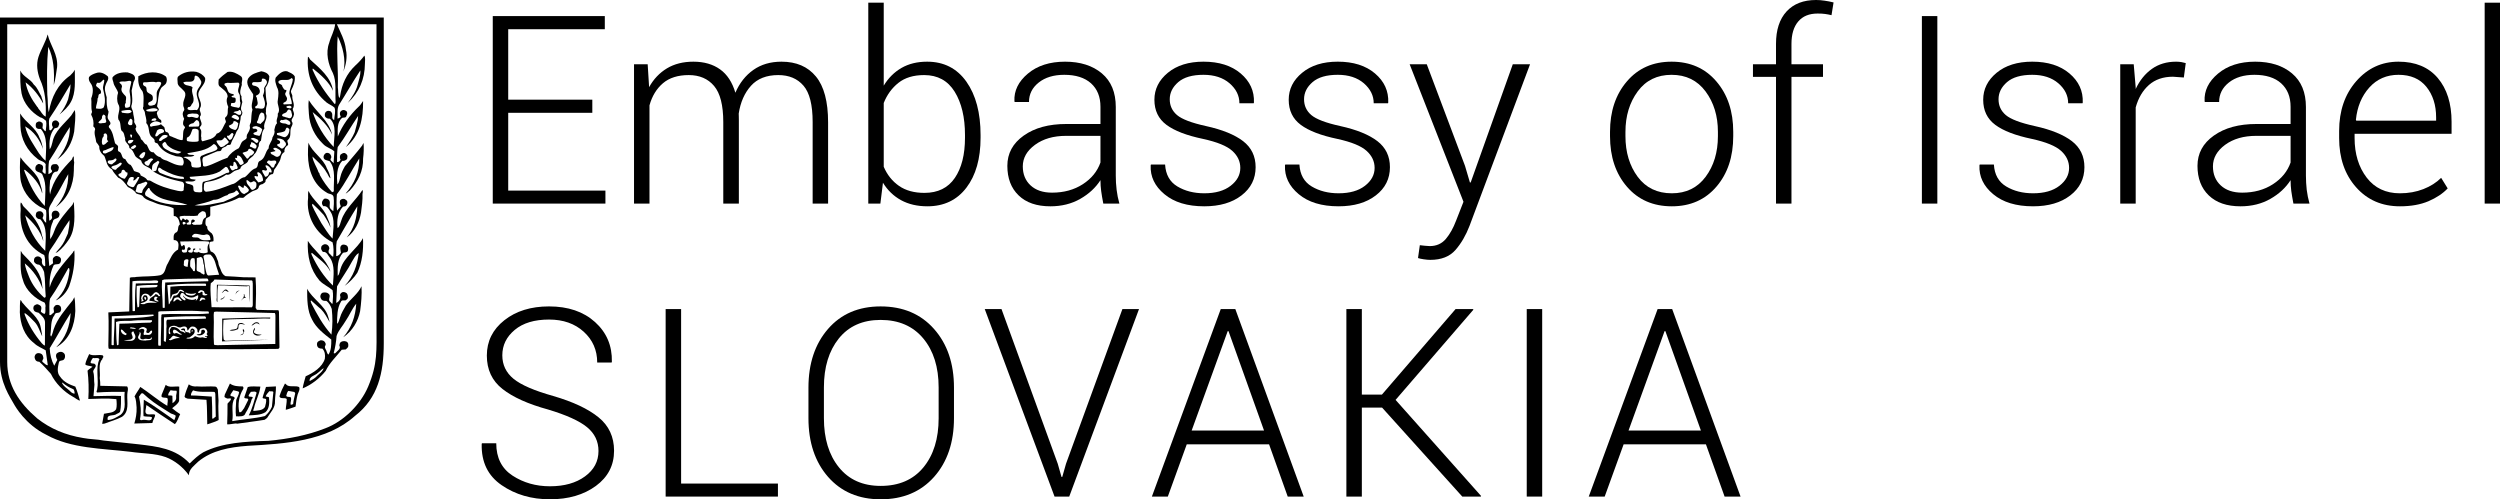
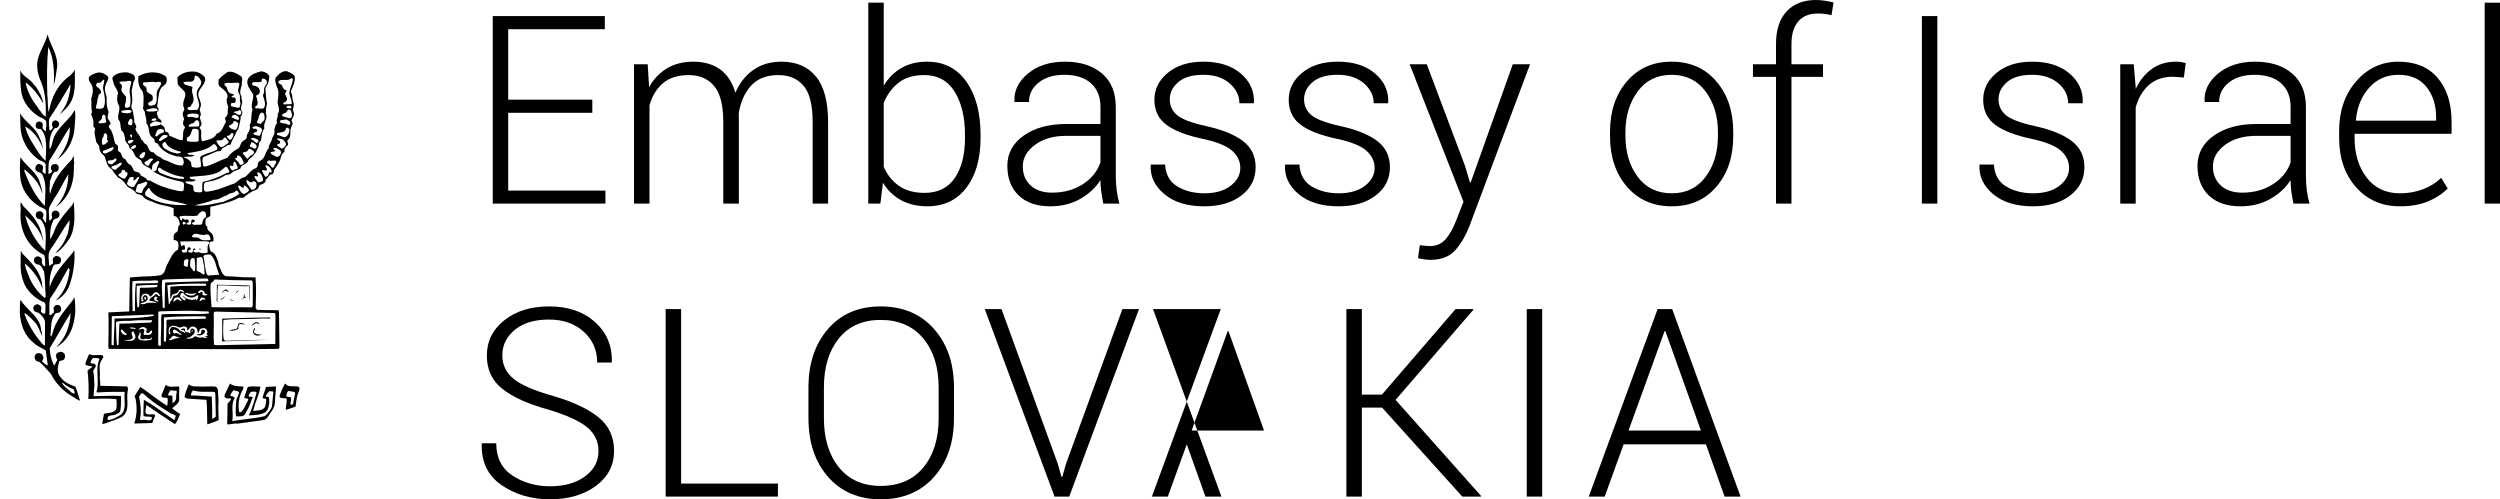
<svg xmlns="http://www.w3.org/2000/svg" version="1.1" id="Layer_1" x="0px" y="0px" width="756.184px" height="151.025px" viewBox="0 0 756.184 151.025" enable-background="new 0 0 756.184 151.025" xml:space="preserve">
  <g>
    <polygon points="183.125,57.651 153.721,57.651 153.721,34.12 179.16,34.12 179.16,30.147 153.721,30.147 153.721,8.838    182.937,8.838 182.937,4.865 149.048,4.865 149.048,61.58 183.125,61.58  " />
    <path d="M245.804,61.58h4.673V37c0-6.258-1.225-10.888-3.684-13.862c-2.45-2.993-5.924-4.481-10.418-4.481   c-3.321,0-6.157,0.832-8.51,2.495c-2.35,1.653-4.162,3.946-5.435,6.896c-0.932-3.168-2.472-5.531-4.629-7.071   c-2.153-1.54-4.848-2.319-8.064-2.319c-3.094,0-5.763,0.675-8.007,2.021c-2.249,1.357-4.043,3.256-5.391,5.689l-0.433-6.932h-4.131   V61.58h4.678V31.871c0.774-2.809,2.135-5.041,4.069-6.695c1.934-1.645,4.542-2.468,7.81-2.468c3.242,0,5.802,1.094,7.657,3.291   c1.855,2.188,2.783,5.837,2.783,10.93V61.58h4.713V36.309c0-0.447-0.009-0.814-0.018-1.104c-0.014-0.28-0.026-0.568-0.026-0.849   c0.525-3.431,1.759-6.23,3.701-8.401c1.948-2.161,4.704-3.247,8.262-3.247c3.251,0,5.789,1.068,7.631,3.212   c1.846,2.135,2.77,5.812,2.77,11.009V61.58z" />
    <path d="M280.432,18.656c-2.989,0-5.57,0.631-7.753,1.891c-2.179,1.26-3.973,3.045-5.373,5.355V0.813h-4.673V61.58h3.658   l0.779-6.309c1.4,2.284,3.229,4.042,5.474,5.277c2.245,1.225,4.9,1.854,7.968,1.854c5.005,0,8.944-1.882,11.801-5.636   c2.853-3.746,4.283-8.777,4.283-15.096v-0.813c0-6.722-1.431-12.103-4.283-16.146C289.455,20.678,285.495,18.656,280.432,18.656z    M291.883,41.672c0,5.094-1.024,9.145-3.076,12.155c-2.053,3.011-5.115,4.516-9.193,4.516c-3.089,0-5.653-0.7-7.696-2.118   c-2.035-1.418-3.575-3.343-4.612-5.783V31.153c0.984-2.485,2.463-4.516,4.441-6.091c1.974-1.566,4.564-2.354,7.789-2.354   c4.078,0,7.149,1.681,9.232,5.041c2.078,3.36,3.116,7.736,3.116,13.109V41.672z" />
    <path d="M322.499,37.506c-5.268,0-9.561,1.164-12.855,3.51c-3.299,2.337-4.949,5.391-4.949,9.153c0,3.764,1.138,6.747,3.413,8.935   c2.266,2.197,5.469,3.3,9.6,3.3c3.4,0,6.41-0.753,9.035-2.249c2.621-1.496,4.66-3.387,6.117-5.662c0,1.112,0.07,2.215,0.214,3.273   c0.14,1.059,0.359,2.337,0.644,3.814h4.866c-0.389-1.382-0.666-2.765-0.835-4.165c-0.176-1.399-0.254-2.853-0.254-4.332V32.369   c0-4.419-1.404-7.806-4.205-10.168c-2.81-2.363-6.52-3.545-11.14-3.545c-4.625,0-8.375,1.199-11.241,3.605   c-2.866,2.398-4.227,5.189-4.074,8.349l0.083,0.237h4.323c0-2.363,0.98-4.323,2.94-5.881c1.96-1.559,4.538-2.338,7.731-2.338   c3.483,0,6.169,0.858,8.086,2.564c1.908,1.725,2.862,4.088,2.862,7.098v5.215H322.499z M332.86,49.154   c-0.937,2.669-2.717,4.865-5.338,6.563c-2.621,1.697-5.723,2.555-9.307,2.555c-2.756,0-4.914-0.734-6.489-2.188   c-1.571-1.452-2.358-3.378-2.358-5.767c0-2.537,1.238-4.717,3.701-6.52c2.468-1.803,5.597-2.704,9.39-2.704h10.401V49.154z" />
    <path d="M352.2,58.729c2.923,2.449,6.935,3.675,12.05,3.675c4.678,0,8.436-1.103,11.275-3.3c2.849-2.188,4.266-5.039,4.266-8.54   c0-3.3-1.264-5.925-3.793-7.876c-2.533-1.943-6.27-3.466-11.197-4.551c-4.389-0.963-7.315-2.083-8.785-3.334   c-1.471-1.26-2.201-2.844-2.201-4.778c0-1.97,0.861-3.701,2.568-5.181c1.719-1.479,4.262-2.215,7.635-2.215   c3.273,0,5.902,0.858,7.885,2.564c1.991,1.725,2.984,3.729,2.984,6.048h4.322l0.075-0.236c0.132-3.483-1.208-6.405-4.009-8.786   c-2.809-2.381-6.559-3.563-11.258-3.563c-4.467,0-8.055,1.121-10.768,3.353s-4.074,4.952-4.074,8.173   c0,3.246,1.216,5.775,3.645,7.578c2.429,1.812,6.13,3.229,11.119,4.271c4.234,0.928,7.162,2.127,8.785,3.596   c1.629,1.471,2.434,3.186,2.434,5.164c0,2.108-0.971,3.902-2.924,5.408c-1.946,1.514-4.611,2.267-7.984,2.267   c-3.115,0-5.824-0.692-8.117-2.065c-2.301-1.374-3.54-3.58-3.724-6.625h-4.279l-0.079,0.236   C347.894,53.39,349.276,56.295,352.2,58.729z" />
    <path d="M420.418,50.563c0-3.3-1.264-5.925-3.797-7.876c-2.534-1.943-6.266-3.466-11.197-4.551   c-4.389-0.963-7.316-2.083-8.787-3.334c-1.465-1.26-2.195-2.844-2.195-4.778c0-1.97,0.854-3.701,2.568-5.181   c1.715-1.479,4.253-2.215,7.635-2.215c3.269,0,5.898,0.858,7.889,2.564c1.982,1.725,2.98,3.729,2.98,6.048h4.318l0.079-0.236   c0.126-3.483-1.208-6.405-4.013-8.786c-2.801-2.381-6.55-3.563-11.254-3.563c-4.472,0-8.06,1.121-10.768,3.353   c-2.723,2.231-4.074,4.952-4.074,8.173c0,3.246,1.217,5.775,3.645,7.578c2.425,1.812,6.135,3.229,11.119,4.271   c4.23,0.928,7.158,2.127,8.781,3.596c1.623,1.471,2.438,3.186,2.438,5.164c0,2.108-0.977,3.902-2.919,5.408   c-1.952,1.514-4.612,2.267-7.989,2.267c-3.115,0-5.824-0.692-8.121-2.065c-2.297-1.374-3.54-3.58-3.715-6.625h-4.289l-0.078,0.236   c-0.152,3.378,1.23,6.283,4.148,8.717c2.922,2.449,6.939,3.675,12.055,3.675c4.678,0,8.436-1.103,11.275-3.3   C418.996,56.916,420.418,54.064,420.418,50.563z" />
    <path d="M440.437,66.718c-0.854,2.267-1.89,4.113-3.111,5.557c-1.22,1.436-2.844,2.162-4.865,2.162   c-0.315,0-0.817-0.035-1.501-0.105c-0.691-0.062-1.186-0.122-1.5-0.167l-0.548,3.887c0.363,0.14,0.937,0.254,1.716,0.376   c0.773,0.113,1.435,0.175,1.986,0.175c3.352,0,5.889-1.006,7.635-3.002c1.737-1.994,3.15-4.428,4.244-7.28L462.8,19.436h-5.22   l-12.738,35.757h-0.23l-1.484-5.023l-11.568-30.733h-5.176l16.281,41.594L440.437,66.718z" />
    <path d="M505.684,62.403c5.61,0,10.108-1.986,13.495-5.95c3.392-3.956,5.08-9.049,5.08-15.279v-1.287   c0-6.204-1.702-11.298-5.103-15.262c-3.399-3.982-7.915-5.969-13.551-5.969c-5.609,0-10.116,1.986-13.516,5.969   c-3.4,3.964-5.102,9.058-5.102,15.262v1.287c0,6.23,1.701,11.323,5.102,15.279C495.489,60.417,500.027,62.403,505.684,62.403z    M491.656,39.887c0-4.813,1.243-8.882,3.702-12.234c2.468-3.352,5.885-5.023,10.247-5.023s7.789,1.672,10.283,5.023   c2.489,3.353,3.736,7.421,3.736,12.234v1.287c0,4.882-1.242,8.978-3.715,12.303c-2.48,3.326-5.885,4.989-10.227,4.989   c-4.41,0-7.857-1.663-10.325-4.989c-2.459-3.325-3.702-7.421-3.702-12.303V39.887z" />
    <path d="M549.309,0c-3.82,0-6.787,1.154-8.922,3.465c-2.127,2.311-3.193,5.583-3.193,9.818v6.152h-6.971v3.815h6.971V61.58h4.677   V23.251h9.538v-3.815h-9.538v-6.152c0-2.913,0.679-5.18,2.044-6.781c1.365-1.611,3.316-2.407,5.863-2.407   c0.879,0,1.645,0.036,2.297,0.131c0.652,0.089,1.285,0.211,1.908,0.368l0.621-3.859c-0.928-0.228-1.843-0.411-2.723-0.533   C550.998,0.061,550.135,0,549.309,0z" />
    <rect x="581.32" y="4.865" width="4.673" height="56.715" />
    <path d="M626.686,42.688c-2.538-1.943-6.266-3.466-11.201-4.551c-4.385-0.963-7.316-2.083-8.787-3.334   c-1.469-1.26-2.195-2.844-2.195-4.778c0-1.97,0.857-3.701,2.563-5.181c1.716-1.479,4.271-2.215,7.64-2.215   c3.273,0,5.898,0.858,7.885,2.564c1.995,1.725,2.976,3.729,2.976,6.048h4.341l0.069-0.236c0.132-3.483-1.208-6.405-4.017-8.786   s-6.555-3.563-11.254-3.563c-4.472,0-8.06,1.121-10.772,3.353s-4.069,4.952-4.069,8.173c0,3.246,1.217,5.775,3.649,7.578   c2.424,1.812,6.126,3.229,11.114,4.271c4.235,0.928,7.158,2.127,8.785,3.596c1.619,1.471,2.434,3.186,2.434,5.164   c0,2.108-0.98,3.902-2.924,5.408c-1.942,1.514-4.611,2.267-7.98,2.267c-3.124,0-5.828-0.692-8.121-2.065   c-2.301-1.374-3.535-3.58-3.719-6.625h-4.289l-0.078,0.236c-0.157,3.378,1.225,6.283,4.148,8.717   c2.922,2.449,6.939,3.675,12.059,3.675c4.674,0,8.436-1.103,11.271-3.3c2.844-2.188,4.27-5.039,4.27-8.54   C630.482,47.264,629.215,44.639,626.686,42.688z" />
    <path d="M658.215,18.656c-2.826,0-5.276,0.727-7.324,2.18c-2.047,1.461-3.693,3.482-4.9,6.082v-0.473l-0.596-7.01h-4.077V61.58   h4.673V32.492c0.805-2.888,2.145-5.154,4.025-6.809c1.882-1.645,4.288-2.477,7.229-2.477l3.309,0.236l0.577-4.357   c-0.333-0.105-0.761-0.201-1.278-0.298C659.326,18.7,658.784,18.656,658.215,18.656z" />
    <path d="M697.481,53.083V32.369c0-4.419-1.399-7.806-4.209-10.168c-2.792-2.363-6.521-3.545-11.141-3.545   s-8.366,1.199-11.236,3.605c-2.87,2.398-4.227,5.189-4.06,8.349l0.069,0.237h4.323c0-2.363,0.98-4.323,2.94-5.881   c1.96-1.559,4.532-2.338,7.735-2.338c3.475,0,6.178,0.858,8.078,2.564c1.906,1.725,2.861,4.088,2.861,7.098v5.215h-10.361   c-5.269,0-9.557,1.164-12.855,3.51c-3.299,2.337-4.945,5.391-4.945,9.153c0,3.764,1.139,6.747,3.414,8.935   c2.275,2.197,5.479,3.3,9.6,3.3c3.395,0,6.414-0.753,9.031-2.249c2.635-1.496,4.664-3.387,6.117-5.662   c0,1.112,0.078,2.215,0.209,3.273c0.149,1.059,0.369,2.337,0.648,3.814h4.865c-0.385-1.382-0.664-2.765-0.84-4.165   C697.568,56.016,697.481,54.563,697.481,53.083z M692.844,49.154c-0.928,2.669-2.713,4.865-5.338,6.563   c-2.617,1.697-5.724,2.555-9.312,2.555c-2.747,0-4.909-0.734-6.476-2.188c-1.576-1.452-2.363-3.378-2.363-5.767   c0-2.537,1.242-4.717,3.693-6.52c2.477-1.803,5.601-2.704,9.398-2.704h10.396V49.154z" />
    <path d="M725.484,18.656c-5.084,0-9.346,1.97-12.793,5.916c-3.439,3.947-5.164,8.961-5.164,15.034v2.145   c0,6.047,1.697,11.009,5.102,14.859c3.404,3.859,7.833,5.793,13.293,5.793c3.344,0,6.214-0.516,8.629-1.54   c2.398-1.033,4.341-2.319,5.811-3.877l-1.978-3.194c-1.435,1.427-3.22,2.564-5.373,3.404c-2.161,0.841-4.524,1.27-7.089,1.27   c-4.287,0-7.648-1.585-10.072-4.753c-2.424-3.176-3.648-7.158-3.648-11.962v-1.287h29.334v-3.622c0-5.549-1.4-9.977-4.184-13.258   C734.551,20.303,730.596,18.656,725.484,18.656z M736.861,36.491h-24.152l-0.114-0.235c0.394-3.947,1.741-7.193,4.052-9.776   c2.311-2.571,5.268-3.851,8.838-3.851c3.658,0,6.477,1.209,8.437,3.641c1.96,2.434,2.94,5.514,2.94,9.25V36.491z" />
    <rect x="751.546" y="0.813" width="4.638" height="60.767" />
    <path d="M181.029,126.217c-3.137-2.547-7.701-4.691-13.674-6.434c-5.736-1.609-9.744-3.342-12.015-5.197   c-2.271-1.863-3.404-4.235-3.404-7.105c0-3.046,1.251-5.602,3.754-7.692c2.503-2.092,5.964-3.133,10.379-3.133   c4.292,0,7.784,1.226,10.497,3.685c2.718,2.476,4.074,5.574,4.074,9.319h4.358l0.079-0.236c0.105-4.856-1.597-8.864-5.098-12.016   c-3.509-3.159-8.143-4.726-13.91-4.726c-5.474,0-9.985,1.393-13.512,4.184c-3.531,2.783-5.299,6.354-5.299,10.686   c0,4.261,1.576,7.63,4.734,10.107c3.155,2.484,7.758,4.559,13.8,6.213c5.535,1.662,9.46,3.447,11.771,5.338   c2.31,1.898,3.465,4.297,3.465,7.202c0,3.15-1.365,5.715-4.091,7.692c-2.726,1.995-6.257,2.984-10.593,2.984   c-4.231,0-7.999-1.068-11.298-3.212c-3.294-2.145-4.944-5.417-4.944-9.792h-4.327l-0.075,0.227   c-0.131,5.452,1.881,9.601,6.038,12.444c4.157,2.853,9.027,4.271,14.606,4.271c5.583,0,10.208-1.348,13.883-4.034   c3.671-2.695,5.509-6.239,5.509-10.65C185.737,132.132,184.166,128.754,181.029,126.217z" />
    <polygon points="206.018,93.487 201.34,93.487 201.34,150.203 235.303,150.203 235.303,146.265 206.018,146.265  " />
    <path d="M266.352,92.682c-6.646,0-11.949,2.268-15.892,6.809c-3.947,4.542-5.925,10.467-5.925,17.756v9.241   c0,7.315,1.982,13.24,5.942,17.765c3.96,4.507,9.263,6.773,15.909,6.773c6.76,0,12.134-2.267,16.146-6.773   c4.012-4.524,6.021-10.449,6.021-17.765v-9.241c0-7.289-2.013-13.214-6.043-17.756C278.49,94.949,273.099,92.682,266.352,92.682z    M283.915,126.487c0,6.204-1.541,11.166-4.616,14.895c-3.072,3.728-7.381,5.592-12.913,5.592c-5.395,0-9.612-1.872-12.636-5.618   c-3.027-3.737-4.538-8.689-4.538-14.868v-9.311c0-6.135,1.505-11.062,4.516-14.808c3.011-3.728,7.22-5.6,12.624-5.6   c5.504,0,9.806,1.872,12.912,5.6c3.107,3.746,4.651,8.673,4.651,14.808V126.487z" />
    <polygon points="322.441,140.271 321.308,144.252 321.076,144.252 319.943,140.271 302.927,93.487 297.86,93.487 318.972,150.203    323.413,150.203 344.521,93.487 339.497,93.487  " />
-     <path d="M369.246,93.487l-20.832,56.716h4.822l5.728-15.813h24.893l5.645,15.813h4.831l-20.68-56.716H369.246z M360.443,130.225   l10.908-30.069h0.232l10.754,30.069H360.443z" />
+     <path d="M369.246,93.487l-20.832,56.716h4.822l5.728-15.813l5.645,15.813h4.831l-20.68-56.716H369.246z M360.443,130.225   l10.908-30.069h0.232l10.754,30.069H360.443z" />
    <polygon points="445.652,93.688 445.573,93.487 440.275,93.487 417.994,119.355 411.922,119.355 411.922,93.487 407.244,93.487    407.244,150.203 411.922,150.203 411.922,123.284 418.038,123.284 442.301,150.203 447.91,150.203 447.988,150.019    422.125,120.957  " />
    <rect x="461.798" y="93.487" width="4.673" height="56.716" />
    <path d="M501.387,93.487l-20.83,56.716h4.82l5.732-15.813h24.889l5.648,15.813h4.83l-20.684-56.716H501.387z M492.588,130.225   l10.904-30.069h0.236l10.75,30.069H492.588z" />
    <path d="M60.688,75.24l-0.389-0.087l0.145,0.534C60.688,75.635,60.605,75.398,60.688,75.24z" />
    <path d="M79.416,120.344c0.276,0.359,0.814,0.079,1.081,0.438c0.101,0.804-0.162,1.565-0.346,2.318   c-0.735,1.129-2.214,1.042-3.509,1.199c-0.061-0.307,0.101-0.622,0.206-0.919c0.446-2.152,1.685-4.183,1.903-6.449   c-1.396,0.025-2.56-0.219-3.811,0.148l-1.054,3.089c0.122,0.674,1.172,0,1.216,0.762l-1.278,2.546   c-0.424,0.42-0.691,1.4-1.457,1.199c-0.49-2.328-0.101-4.944,1.173-6.975c0.162-0.244,0.122-0.683-0.14-0.822   c-1.418,0-2.783-0.062-3.855-0.867l-1.562,3.369l-0.097,0.684c0.241,0.262,0.569,0.323,0.827,0.48   c0.424,0.097,0.857-0.219,1.177,0.097c-0.101,0.587-0.709,0.971-1.072,1.452c0.035,2.049-0.062,4.228-0.105,6.258   c0.691,0.069,1.36-0.148,2.048-0.201c0.372-0.088,0.713-0.088,1.015,0c2.757-0.421,5.557-0.709,8.274-1.173l0.731-0.552   c0.954-1.627,2.55-3.045,2.393-5.154c0.018-1.444,0.346-2.932,0.285-4.393l-3.006,0.157   C80.151,118.156,79.666,119.198,79.416,120.344z M82.685,118.559l-0.442,4.498c-0.45,1.016-1.159,1.986-2.091,2.783   c-3.186,0.805-6.655,0.945-9.915,1.54c0.49-2.363-0.542-5.128,0.775-6.939c-0.267-0.919-1.606-0.236-1.265-1.155l0.818-1.251   c0.582,0.184,1.269,0.201,1.763,0.524c-0.062,0.919-0.63,1.628-0.875,2.469c-0.101,1.602-0.262,3.412-0.061,4.908   c1.094-0.018,2.577,0.229,2.879-1.006c0.849-1.313,1.479-2.713,1.886-4.2c0.184-0.167,0.289-0.342,0.302-0.561   c-0.341-0.324-1.011,0.018-1.273-0.401c0.04-0.482,0.486-0.823,0.687-1.244c0.573,0.009,1.422-0.306,1.746,0.272   c-0.709,2.327-1.243,4.716-2.376,6.843c1.711-0.097,3.614-0.062,5.054-0.963c1.256-1.103,1.199-2.992,1.076-4.437   c-0.245-0.333-0.73-0.097-1.02-0.377c0.267-0.568,0.696-1.12,1.116-1.548C81.853,118.48,82.404,118.2,82.685,118.559z" />
    <path d="M54.178,121.271l0.044-4.332c-1.365-0.184-3.067,0.438-4.1-0.542l-1.256,3.08v0.525c0.464,0.42,1.19,0.201,1.742,0.402   c0.324,0.727,0,1.436,0,2.346c-2.818-1.637-5.395-3.912-8.169-5.715c-0.534,0.989-1.255,1.864-1.746,2.888   c0.564,0.945,0.49,2.188,0.625,3.308c0.066,1.741-0.236,3.396-0.691,4.875l5.461-0.157c0.118-0.884,0.805-1.575,0.836-2.494   c-0.718-0.342-1.566,0.043-2.333-0.158c-1.098-0.324-0.35-1.741-0.311-2.791c2.743,1.916,5.5,3.711,8.616,5.784   c0.774-0.788,1.015-1.847,1.605-3.027c-0.809-0.491-1.584-1.068-2.433-1.786C52.813,122.829,53.832,122.226,54.178,121.271z    M51.583,118.034c0.586,0.122,1.229,0.166,1.807,0.148c0.219,0.613-0.21,1.198-0.109,1.882c0.123,0.831-0.446,1.521-1.111,1.872   c-0.022-0.726,0.044-1.452-0.035-2.205c-0.367-0.21-0.937-0.035-1.277-0.149C50.857,119.023,51.237,118.498,51.583,118.034z    M53.141,125.734c-0.04,0.508-0.245,0.928-0.424,1.348c-3.247-2.205-6.108-4.393-9.21-6.187c-0.057,1.654-0.197,3.501-0.092,4.979   c0.971,0.245,1.763,0.025,2.533,0.307c0.057,1.724-2.008,0.507-2.883,0.856c-0.241,0.088-0.613,0.071-0.73-0.191   c0.49-2.354,0.184-4.621-0.285-6.888c0.39-0.314,0.574-1.33,1.261-0.918l1.422,1.26c2.126,1.828,4.599,3.272,6.953,4.761   C52.191,125.245,52.76,125.402,53.141,125.734z" />
    <path d="M66.097,121.166l-0.206-3.325c-0.236-0.367-0.254-0.822-0.762-0.909c-1.667-0.158-3.675,0.104-5.517-0.053   c-0.915,0.096-1.829-0.088-2.516-0.622c-0.508,1.2-0.998,2.425-1.278,3.702c0.123,0.446,0.608,0.446,0.937,0.622l5.693,0.35   c0.223,2.459,0.166,4.935,0.245,7.421c1.155-0.446,2.375-0.691,3.452-1.313C66.123,125.139,65.957,123.539,66.097,121.166z    M64.189,126.602c0-2.459,0-4.446-0.136-6.643c-2.372-0.097-4.117-0.35-6.283-0.342c-0.083-0.576,0.297-1.085,0.626-1.548   c1.903,0.673,4.318,0.367,6.331,0.454c0.341,0.035,0.324,0.395,0.402,0.613c0.04,2.248,0.083,4.594,0.136,6.887   C64.889,126.146,64.635,126.768,64.189,126.602z" />
    <path d="M86.189,116.012c-0.656,1.244-1.251,2.512-1.658,3.851c0.228,0.98,1.584,0.263,2.192,0.813   c0.061,1.156-0.267,2.224-0.285,3.282c1.015-0.245,1.969-0.647,2.958-0.962c0.144-1.146,0.289-2.486,0.63-3.658   c0.201-0.674,0.81-1.479,0.451-2.258c-0.998-0.499-2.441,0-3.452-0.446C86.701,116.529,86.478,116.1,86.189,116.012z    M89.055,118.559l0.241,0.403c-0.219,1.085-0.529,2.126-0.63,3.264c-0.258,0.044-0.485,0.307-0.774,0.148   c-0.123-0.709,0.333-1.364,0.101-2.135c-0.38-0.377-1.133,0.026-1.413-0.508c0.145-0.533,0.245-1.103,0.63-1.496L89.055,118.559z" />
    <path d="M10.317,103.797c1.037,1.023,2.337,1.451,3.509,2.178l0.63,4.498c-0.669-0.018-1.077-0.656-1.602-1.006   c-0.246-0.411,0.258-0.735,0.28-1.155c-0.096-0.42-0.123-0.893-0.525-1.208c-0.345-0.236-0.813-0.341-1.22-0.279   c-0.385,0.087-0.687,0.341-0.827,0.727c-0.232,0.463-0.026,0.971,0.201,1.382c0.28,0.377,0.683,0.481,1.116,0.481   c1.317,1.164,2.35,2.38,3.514,3.676c1.334,2.8,3.908,5.391,6.664,6.913c0.726,0.323,1.321,1.05,2.131,1.163   c-0.425-1.426-0.81-2.861-1.405-4.234c-1.719-0.604-3.461-1.322-4.616-3.028c-1.072-1.199-0.652-2.948-0.346-4.323   c0.223-0.77,1.211-0.289,1.597-0.963c0.289-0.367,0.289-0.883,0.206-1.313c-0.105-0.42-0.547-0.735-0.932-0.857   c-0.569-0.123-1.177,0.122-1.563,0.517c-0.402,0.647-0.096,1.286,0.202,1.881l-0.928,1.776c-0.853-1.609-1.304-3.43-1.365-5.303   c2.192-3.465,4.056-7.098,6.332-10.633c-0.223,3.956-1.501,7.526-4.384,10.354c4.078-2.268,5.601-6.652,5.797-10.965   c-0.101-1.41,0.022-2.863-0.297-4.192l-0.49,0.954c-2.228,2.809-4.682,5.539-5.781,8.813c-0.196,0.717-0.38,1.461-0.73,2.126   c-0.241-0.122-0.157-0.367-0.241-0.542c0.341-1.987-0.04-4.297,1.251-5.926c0.232-1.137,1.627-0.253,1.908-1.339   c0.166-0.323,0.092-0.761,0-1.103c-0.236-0.498-0.744-0.742-1.308-0.62c-0.346,0.026-0.635,0.401-0.792,0.664   c-0.329,0.552,0.241,1.173-0.088,1.681c-0.441,0.184-0.77,0.945-1.277,0.683c0.061-1.672-0.157-3.553,0.206-4.954   c2.109-2.983,3.794-6.125,5.535-9.249c0.407-0.009,0.241,0.446,0.346,0.665c-0.324,3.492-1.545,6.703-4.179,9.153   c1.786-0.718,3.391-2.607,4.074-4.341c1.138-3.229,1.851-6.896,1.566-10.824c-0.101,0.236-0.429,0.376-0.429,0.639   c-2.835,3.387-6.003,6.659-7.019,10.589c-0.158-2.267,0.166-4.419,1.015-6.319c0.25-1.128,1.545-0.34,2.114-1.066   c0.236-0.342,0.328-0.762,0.279-1.234c-0.14-0.595-0.787-0.822-1.317-0.928c-0.441,0.018-0.809,0.324-1.076,0.684   c-0.201,0.48,0,1.023,0,1.539l-1.15,0.823c-0.062-1.549-0.569-3.448,0.24-4.813c2.144-2.932,3.728-6.073,5.881-9.057   c0.062,1.373-0.245,2.721-0.49,4.042l-1.072,2.363c-0.626,1.277-1.68,2.398-2.682,3.526c0.188-0.096,0.35-0.166,0.551-0.209   c1.523-1.147,2.66-2.591,3.649-4.096c1.956-3.213,1.563-7.255,1.356-11.166l-0.442,0.928c-1.925,2.195-3.916,4.471-5.115,7.018   c-0.442,1.138-0.827,2.301-1.597,3.36c-0.118-1.785,0.021-3.632,0.792-5.233c0.119-1.339,1.821-0.656,1.987-1.986   c0.188-0.455-0.123-0.857-0.446-1.199c-0.42-0.289-1.032-0.289-1.461,0c-0.468,0.42-0.503,1.121-0.319,1.681   c0.118,0.507-0.341,0.945-0.831,1.129l-0.145-2.889c-0.061-1.487,1.077-2.476,1.545-3.71c1.719-2.371,2.835-5.006,4.336-7.465   c0.104,3.808-1.339,7.22-3.754,9.968c3.649-2.608,5.395-6.738,5.452-11.07c-0.013-0.893,0.022-1.724,0.105-2.512   c-0.223-0.56,0.021-1.321-0.206-1.829c-0.197,0.289-0.385,0.569-0.42,0.91c-2.945,3.047-5.824,6.275-6.673,10.686   c-0.302-1.33-0.079-2.844,0-4.227c0.564-0.945,0.551-2.739,2.048-2.705c0.569-0.244,0.485-0.865,0.63-1.355   c-0.145-0.342-0.342-0.727-0.727-0.893c-0.534,0-1.282-0.096-1.567,0.516c-0.223,0.49-0.24,1.051,0.206,1.444   c0.162,0.481-0.468,0.762-1.081,1.067c-0.018-1.364-0.018-2.73,0.188-3.99c2.253-3.334,4.013-6.86,6.283-10.265   c0.14,3.823-1.646,7.079-3.746,9.783c2.897-2.108,4.498-5.181,5.063-8.428c0.144-2.144,0.568-4.427,0.184-6.501   c-0.324,0.551-0.749,1.066-1.059,1.627c-2.183,2.635-5.084,4.795-5.693,8.086c-0.227,0.762-0.346,1.541-0.835,2.171   c-0.241-2.302,0.026-4.664,1.457-6.345c0.39-0.141,0.857-0.079,1.12-0.481c0.083-0.403,0.486-0.788,0.206-1.207   c-0.184-0.359-0.608-0.753-1.072-0.718c-0.346,0.061-0.713,0.184-0.875,0.524c-0.245,0.517-0.206,1.076,0.145,1.54   c-0.206,0.298-0.268,0.666-0.626,0.901c-0.21,0.167-0.455-0.009-0.49-0.235c0.017-1.164-0.268-2.206,0.035-3.317   c2.275-3.359,4.314-6.816,6.389-10.343c0.043,1.583-0.425,3.063-0.731,4.576c-0.568,1.646-1.5,3.221-2.595,4.576   c1.357-1.128,2.7-2.371,3.47-3.858c1.522-2.801,1.133-6.327,1.155-9.688c-0.324,0.647-0.853,1.243-1.396,1.749   c-3.737,2.645-5.662,6.459-6.472,11.105c-0.424-1.768-0.206-3.526-0.45-5.338c-0.097-4.83-0.193-9.302,0.289-14.439   c1.663,3.388,1.899,7.482,1.663,11.561c0.569-1.724,0.687-3.641,1.011-5.434c0.329-3.816-2.065-6.521-2.857-9.881   c-0.625,2.371-2.008,4.464-2.773,6.791c-0.731,2.267-0.368,4.604,0.446,6.773c1.579,3.334,1.908,7.237,1.741,11.306   c-1.072-0.472-1.396-1.609-2.188-2.397c-0.149-0.157-0.149-0.464-0.351-0.525c-1.702-2.283-3.098-4.751-3.548-7.455   c2.289,1.706,4.056,4.043,5.316,6.396c0.04-0.813-0.446-1.409-0.547-2.161c-0.735-1.217-1.177-2.616-2.292-3.562   c-0.976-1.725-3.242-2.328-4.074-4.253c-0.026,2.336-0.043,4.699,0.385,6.947c0.586,2.933,2.918,5.715,5.635,7.221   c0.669,0.131,1.261,0.638,1.768,1.059c0.219,0.989,0,2.03-0.105,3.167c-0.486-0.112-0.591-0.655-0.971-0.953   c-0.04-0.49,0.306-1.189-0.101-1.636c-0.267-0.22-0.608-0.395-1.02-0.395c-0.324,0.157-0.809,0.263-0.871,0.683   c-0.083,0.438-0.144,1.023,0.241,1.348c0.372,0.298,0.713,0.236,1.221,0.236c2.206,2.39,1.58,6.135,1.462,9.626   c-0.792-0.621-1.401-1.487-2.013-2.267c-1.601-2.607-3.487-5.093-4.17-8.129c2.634,1.469,4.498,4.13,5.391,6.844   c-0.201-1.217-0.486-2.407-1.076-3.475C10.864,38.609,7.662,37,6.082,34.322l0.096,3.771c0.101,4.007,2.034,7.516,5.255,10.011   c0.752,0.639,1.921,0.656,2.394,1.584c-0.162,0.875,0.122,1.881-0.039,2.835c-0.346,0.148-0.652-0.333-0.932-0.578   c-0.04-0.254,0.039-0.594,0.14-0.857c0.101-0.438,0.061-0.928-0.341-1.207c-0.39-0.141-0.836-0.465-1.265-0.166   c-0.586,0.271-0.761,0.875-0.687,1.514c0.367,1.138,1.952,0.63,2.249,1.925c1.221,2.625,0.691,5.881,0.595,9.146   c-2.906-2.95-4.564-6.477-6.008-10.072c0.043-0.316-0.503-0.718-0.04-0.902c2.455,1.935,4.56,4.297,5.255,7.168   c0.123-0.885-0.368-2.049-0.63-3.037c-0.713-3.186-4.24-5.189-5.946-7.902c-0.219,2.065-0.184,4.052-0.035,6.082   c0.28,3.605,2.612,6.879,5.776,8.804c0.674,0.421,1.479,0.534,2.013,1.163c0.197,1.086-0.026,2.425,0.031,3.756   c-0.582-0.264-0.744-0.945-1.107-1.401c0.184-0.403,0.424-0.884,0.201-1.348c-0.201-0.446-0.568-0.762-1.076-0.726   c-0.429,0-0.813,0.14-1.033,0.524c-0.083,0.359-0.227,0.796-0.04,1.155c0.237,0.446,0.705,0.806,1.256,0.727   c2.35,2.494,1.58,6.003,1.519,9.591c-3.12-3.054-5.067-6.765-6.078-10.755c2.424,2.161,4.739,4.796,5.491,7.858   c-0.04-0.552-0.083-1.12-0.341-1.602c-0.608-3.501-2.884-6.274-5.597-8.899c-0.389-0.359-0.389-0.989-0.879-1.242   c-0.236,0.727,0.044,1.6-0.03,2.44c-0.508,5.618,1.92,10.948,7.132,13.478c0.328,0.893,0.201,1.934,0.302,2.896   c0.026,0.201,0.026,0.561-0.302,0.438c-0.726-0.499-0.814-1.146-0.669-1.926c-0.179-0.42-0.446-0.84-0.937-0.963   c-0.464-0.148-0.928,0-1.251,0.342c-0.267,0.324-0.284,0.822-0.206,1.242c0.311,0.561,0.888,0.875,1.519,0.867   c0.818,0.498,1.177,1.399,1.505,2.223c0.385,2.537,0.241,4.752,0.486,7.359c-0.039,0.219-0.223,0.525-0.486,0.376   c-2.008-1.759-3.592-3.902-4.52-6.187c-0.534-1.348-1.142-2.73-1.321-4.157c2.529,2.065,4.441,4.866,5.395,7.763l-0.285-2.136   c-0.63-3.431-3.264-5.985-5.797-8.559c-0.223-0.263-0.311-0.639-0.534-0.831c0,2.993-0.341,6.266,0.696,8.908   c0.792,2.977,3.715,5.583,6.506,6.713c0.228,0.41,0.385,0.953,0.245,1.479c-0.043,0.691,0.123,1.286-0.144,1.89   c-0.468,0.079-0.853-0.323-1.212-0.586c-0.044-0.481,0.285-0.962,0.096-1.496c-0.157-0.386-0.564-0.596-0.927-0.735   c-0.508-0.21-0.91,0.211-1.261,0.402c-0.188,0.385-0.302,0.902-0.061,1.286c0.219,0.622,0.928,0.683,1.457,0.823   c0.875,0.787,1.969,1.724,1.947,2.993l-0.04,6.938c-0.363-0.087-0.63-0.401-0.927-0.69c-2.276-2.688-4.039-5.575-5.198-8.698V94.65   c1.159,0.779,2.052,1.725,3.067,2.792c1.151,1.261,1.519,2.888,2.232,4.271c-0.026-0.866-0.307-1.741-0.429-2.643   c-0.529-3.054-3.413-4.857-5.321-7.264c-0.402-0.262-0.441-0.884-0.827-1.067c-0.258,1.226-0.096,2.485-0.184,3.71   C6.156,98.02,7.294,101.494,10.317,103.797z M18.938,115.768c1.015,0.866,2.126,1.522,3.299,1.986   c0.267,0.367,0.307,0.822,0.35,1.287c-0.385,0.061-0.752-0.186-1.076-0.412c-0.889-1.016-2.289-1.637-2.779-2.861H18.938z" />
    <path d="M61.375,99.744c-0.932,0.044-0.123,0.945-0.788,1.242c-0.289,0.141-0.569-0.018-1.159,0.246   c0.507,0.323,1.159,0.262,1.706,0.053c0.403-0.28,0.95-0.553,0.867-1.156C61.878,99.928,61.704,99.622,61.375,99.744z" />
-     <path d="M0,109.492c0,6.336,3.133,10.747,4.13,12.576c0.468,0.849,3.531,6.336,9.902,9.451c7.456,4.174,16.824,4.104,25.487,5.145   c3.544,0.535,7.338,0.412,10.598,1.594c2.643,0.979,5.238,2.993,7.023,5.495c-0.062-1.854,1.693-2.976,2.849-4.156   c4.135-3.387,9.394-4.332,14.951-4.752c11.254-0.639,23.877-1.339,32.454-9.066c6.957-5.373,8.685-13.038,8.685-21.981V5.294H0   V109.492z M2.188,7.342h99.18c-0.197,1.986-1.308,3.719-1.794,5.617c-1.15,3.037-0.28,6.521,1.116,9.146   c1.159,2.573,0.63,5.942,0.831,8.769c-0.118,0.184,0.062,0.647-0.341,0.543c-2.612-3.151-4.966-6.459-6.528-10.072   c-0.149-0.141-0.149-0.473,0-0.622c2.411,1.917,4.909,4.131,6.078,6.739c-0.564-4.044-3.951-6.739-6.953-9.486   c-0.219-0.298-0.289-0.719-0.63-0.823c-0.464,5.557,1.4,10.3,5.596,13.818c0.797,0.612,1.729,0.928,2.438,1.592   c0.424,1.104-0.018,2.39-0.105,3.747c-0.854-0.359-0.481-1.2-0.586-1.864c-0.14-0.343-0.324-0.823-0.771-0.866   c-0.346-0.105-0.748-0.054-1.015,0.148c-0.485,0.332-0.508,0.971-0.402,1.443c0.267,0.578,0.91,0.779,1.461,0.718   c2.227,2.005,1.234,5.504,1.177,8.567c-2.967-3.046-5.076-6.703-6.371-10.554c2.394,1.951,4.726,4.192,5.881,6.843   c-0.836-4.156-4.888-6.922-7.053-10.448c-0.206,1.295-0.044,2.844,0.035,4.148c0.223,3.553,1.707,6.615,4.336,9.145   c0.998,1.041,2.337,1.269,3.365,2.205l-0.236,3.614c-0.25-0.543-1.383-0.91-0.731-1.627c0.162-0.456-0.083-0.858-0.346-1.209   c-0.324-0.314-0.788-0.41-1.221-0.288c-0.464,0.314-0.805,0.761-0.727,1.339c0.127,0.875,1.199,0.875,1.812,1.12   c2.017,2.389,1.151,6.161,1.291,9.153l-0.525,0.236c-1.461-1.566-2.656-3.255-3.61-5.014c-0.245-0.299-0.083-0.762-0.49-1.008   c-0.521-1.618-1.663-3.063-1.847-4.769c1.405,1.365,3.264,2.94,4.201,4.708c0.508,0.586,0.63,1.488,1.265,1.882   c-0.171-1.095-0.595-2.074-1.116-3.02c-1.015-2.993-4.446-4.83-5.557-7.763c-0.123,1.209-0.167,2.564-0.149,3.703   c0.062,4.498,1.584,9.03,5.706,11.419c0.643,0.508,1.859,0.28,2.043,1.305c0.201,1.383,0.043,2.913-0.062,4.234   c-0.241-0.044-0.446-0.245-0.63-0.446c-1.011-0.778-0.061-1.881-0.63-2.791c-0.346-0.42-0.809-0.517-1.317-0.517   c-0.402,0.097-0.669,0.587-0.835,0.963c-0.136,0.499,0.03,0.98,0.389,1.348c1.199-0.21,1.685,0.98,2.192,1.716   c1.413,2.23,0.77,5.232,0.59,8.086c-1.443-1.444-2.292-3.09-3.408-4.709c-0.897-1.706-1.93-3.334-2.683-5.093   c-0.096-0.21-0.179-0.587,0.065-0.726c1.199,1.12,2.271,2.144,3.348,3.369c0.81,1.232,1.562,2.502,2.087,3.85   c-0.145-1.137-0.613-2.17-1.059-3.186c-1.089-2.967-4.34-5.102-5.649-7.945c-0.184,0.726-0.066,1.426-0.105,2.126   c-0.669,5.637,2.336,10.869,7.403,13.441c0.359,1.322,0.346,3.003,0.197,4.367c-0.521-0.122-0.73-0.699-1.177-0.997   c-0.42-0.429-0.223-1.007,0-1.453c0-0.411-0.162-0.778-0.477-1.059c-0.311-0.263-0.757-0.359-1.164-0.236   c-0.301,0.157-0.744,0.385-0.787,0.762c-0.206,0.586,0.101,1.076,0.486,1.514c1.216-0.158,1.54,1.146,2.187,1.855   c1.484,2.266,1.038,5.181,0.832,8.322c-2.761-2.661-4.827-5.898-6.367-9.189c-0.074-0.218-0.306-0.533,0-0.717   c1.947,1.68,4.467,3.343,5.601,5.679c-0.083-0.63-0.473-1.128-0.73-1.688c-1.444-2.81-4.402-4.979-6.082-7.605   c-0.206,4.63,0.687,8.646,3.548,12.033c1.195,1.226,2.713,1.82,3.934,2.896c0.258,1.321,0.097,2.6,0,4.087   c-0.372,0.044-0.407-0.376-0.669-0.525c-0.993-0.7,0.403-1.776-0.551-2.502c-0.429-0.403-1.072-0.438-1.641-0.342   c-0.403,0.034-0.691,0.473-0.788,0.822c-0.167,0.481,0.061,0.919,0.341,1.313c0.346,0.385,0.87,0.385,1.417,0.367   c0.836,0.568,1.321,1.549,1.646,2.45c0.262,2.547,0.297,4.9-0.097,7.763c-2.599-2.888-4.389-6.196-6.091-9.486   c-0.017-0.298-0.346-0.577-0.079-0.867c0.994,0.806,1.964,1.83,3.006,2.644c1.168,1.198,1.82,2.599,2.63,3.938   c-0.105-0.647-0.363-1.242-0.525-1.864c-0.954-3.176-4.726-5.232-6.288-8.243c0,3.115-0.017,6.66,1.501,9.346   c1.216,2.503,3.627,4.35,5.798,6.021c0.017,1.688,0,3.124-0.832,4.532c-0.341-0.069-0.341-0.507-0.521-0.726   c-0.087-0.726-0.958-1.348-0.394-2.083c0.206-0.463-0.114-0.849-0.402-1.207c-0.324-0.237-0.77-0.324-1.155-0.28   c-0.385,0.201-0.806,0.323-0.972,0.77c-0.118,0.517-0.044,1.076,0.341,1.436c0.346,0.245,0.818,0.342,1.221,0.297   c0.766,0.762,0.95,1.935,0.766,3.072c-0.744,2.556-3.549,4.314-5.798,5.304c-0.328,1.225-0.73,2.424-0.91,3.657   c2.612-1.059,5.172-3.037,6.958-5.285c1.133-2.398,3.177-4.297,4.861-6.405l1.212-0.088c0.333-0.264,0.674-0.587,0.774-0.972   c0.018-0.386,0.04-0.901-0.284-1.208c-0.425-0.411-1.238-0.411-1.742-0.192c-0.525,0.192-0.63,0.735-0.691,1.198   c0.608,1.007-0.647,1.611-1.221,2.311c-0.136,0.053-0.38,0.114-0.477-0.043c0.446-1.663,0.73-3.369,0.867-5.164   c0.507-1.671,1.873-3.018,2.739-4.559c1.195-1.707,1.908-3.658,3.203-5.198c-0.206,3.789-1.436,7.298-3.934,10.151   c2.796-1.907,4.48-4.822,5.11-7.885c0.328-2.468,0.569-5.015,0.424-7.561c-0.976,2.223-3.242,3.754-4.721,5.819   c-0.669,1.207-1.422,2.363-1.785,3.667c-0.302,0.655-0.324,1.487-0.888,1.863c0.018-2.284,0.018-4.699,1.129-6.581   c0.267-0.665,0.835-0.437,1.404-0.481c0.298-0.184,0.683-0.411,0.727-0.787c0.04-0.455,0-1.006-0.346-1.375   c-0.341-0.262-0.726-0.419-1.216-0.35c-0.407,0.132-0.77,0.491-0.81,0.91c0.42,1.024-0.28,2.014-1.142,2.363l0.254-5.006   c1.396-2.59,3.242-4.979,4.577-7.604c0.586-0.884,0.994-1.952,1.991-2.459c-0.472,3.702-1.623,7.158-4.279,9.924   c1.417-1.032,2.918-2.512,3.846-3.99c1.483-3.142,1.89-6.86,1.71-10.458c-1.785,3.273-5.706,5.68-6.777,9.241   c-0.324,0.735-0.263,1.593-0.871,2.171c-0.04-2.503-0.162-5.094,1.601-6.975c0.49-0.211,1.16,0.043,1.461-0.587   c0.18-0.543,0.14-1.242-0.346-1.619c-0.381-0.219-0.91-0.376-1.356-0.21c-0.95,0.525-0.464,1.61-0.385,2.372   c-0.311,0.464-0.757,1.006-1.427,1.041c0.07-1.549-0.118-3.002,0.162-4.472c2.096-3.51,4.025-7.098,6.227-10.589   c-0.118,3.474-0.972,6.773-3.221,9.442c2.551-1.82,3.833-4.656,4.34-7.553c0.245-1.89,0.521-3.754,0.446-5.6   c0.105-0.421,0.162-0.823,0-1.243c-1.969,3.089-5.294,5.714-6.393,9.188c-0.358,0.841-0.398,1.864-1.15,2.362   c-0.263-2.31,0-4.769,1.641-6.501c0.368-0.053,0.774-0.035,1.033-0.377c0.245-0.298,0.328-0.639,0.285-1.068   c-0.04-0.437-0.525-0.62-0.827-0.856c-0.564-0.141-1.015,0-1.361,0.42c-0.245,0.604,0,1.242,0.201,1.785l-1.129,1.313   c-0.228-1.575-0.166-3.378-0.048-4.962c2.638-3.404,4.423-7.219,6.777-10.834c0.061,4.078-1.444,7.622-4.139,10.633   c0.486-0.148,0.849-0.683,1.26-0.901c2.524-2.729,4.13-5.985,4.03-9.731c0.206-1.505,0.25-3.168,0.145-4.664   c-0.145,0.254-0.346,0.49-0.425,0.762c-1.602,2.101-3.509,4.209-5.211,6.248c-0.573,1.024-1.116,2.048-1.365,3.194   c-0.254,0.796-0.302,1.706-0.932,2.346c-0.184-2.25-0.319-5.374,1.527-7.159c0.486,0.062,0.867-0.079,1.212-0.376   c0.385-0.21,0.223-0.7,0.328-1.067c-0.083-0.324-0.346-0.691-0.673-0.823c-0.543-0.324-0.989,0.122-1.418,0.377   c-0.298,0.481-0.263,1.103,0,1.583c-0.219,0.342-0.503,0.727-1.068,0.684c0-1.479,0-3.072,0.197-4.533   c2.289-3.055,4.056-6.336,6.178-9.426c-0.057,1.707-0.599,3.317-1.028,4.919c-0.669,1.584-1.681,3.089-2.674,4.507   c4.275-3.492,5.251-8.638,5.207-13.959c-0.381,0.456-0.644,1.121-1.216,1.611c-2.84,2.703-5.071,5.75-6.428,9.136   c-0.018-1.838-0.363-4.271,1.321-5.636c0.407-0.123,0.893,0.044,1.182-0.341c0.175-0.421,0.477-0.885,0.276-1.4   c-0.083-0.298-0.425-0.429-0.67-0.561c-0.547-0.201-1.072,0.062-1.378,0.525c-0.14,0.359-0.14,0.7,0,1.059   c0.367,0.499-0.184,0.744-0.81,0.963c0.061-1.356-0.223-2.967,0.429-4.147c2.205-3.476,4.196-7.027,6.463-10.432   c0.101,1.521-0.468,2.905-0.81,4.322c-0.508,2.031-1.785,3.842-2.98,5.479c3.47-3.203,5.128-7.158,5.172-11.796   c0.018-0.858,0.179-1.82-0.166-2.494c-0.792,1.076-1.685,2.056-2.678,2.948c-2.757,2.582-4.131,5.75-4.66,9.276   c-0.101,0.185,0.022,0.525-0.284,0.525c-0.407-1.024-0.241-2.118-0.407-3.133c0.167-5.276-0.464-10.265-0.039-15.446   c1.54,3.151,2.555,7.027,1.746,10.642c0.748-2.013,1.234-4.349,0.73-6.642c-0.284-2.801-1.649-5.172-2.717-7.648h11.976V98.58   c0,7.308,0.385,11.438-2.524,18.352c-2.28,5.416-7.443,10.553-12.96,12.618c-5.374,2.109-11.193,3.229-17.218,3.79   c-6.852,0.219-13.909,0.507-19.707,3.475c-1.479,0.857-2.822,2.117-4.095,3.368c-4.28-4.577-9.876-5.119-15.371-5.784   l-10.703-1.155c-2.048-0.403-4.095-0.358-6.147-0.761c-5.391-0.885-9.915-2.792-13.905-5.926   c-5.557-4.769-9.066-10.142-9.066-17.064V7.342z M97.916,111.356c-0.402,1.226-1.584,1.812-2.477,2.801   c-0.569,0.473-1.177,0.788-1.798,1.103c-0.153-1.461,1.654-1.627,2.472-2.459C96.739,112.39,97.246,111.689,97.916,111.356z" />
    <path d="M26.477,112.118c0.332,2.634,0.424,5.696,0.24,8.567c2.744-0.062,5.544-0.28,8.48,0.044   c0.122,0.954,0.179,2.179-0.062,3.045c-0.77,1.198-2.271,1.042-3.688,1.384l-0.542,3.035c0.297,0.035,0.521-0.061,0.783-0.087   c1.729-0.683,3.553-1.138,5.211-2.03c2.276-1.584,1.501-4.367,1.602-6.738c-0.017-0.814,0.473-1.759-0.057-2.459l-8.117-0.184   c0.026-0.684-0.035-1.566-0.158-2.311c0.263-1.986-0.608-4.314,0.792-5.732c-0.083-0.148,0.123-0.288,0.184-0.446   c0.162-0.175,0.14-0.56-0.083-0.717c-1.334-0.342-2.861,0.323-4.095-0.386c-0.411,1.033-0.976,1.97-1.173,3.09   c0.416,0.542,1.234,0.341,2.184,0.726C27.513,111.356,26.901,111.637,26.477,112.118z M27.452,109.37   c0.206-0.376,0.341-0.813,0.691-1.103c0.669,0.201,1.523-0.254,1.943,0.385c-1.273,2.704-0.118,6.135-0.691,9.145   c0,0.299-0.442,0.701,0,0.92c2.717-0.219,5.644-0.193,8.318-0.193c-0.329,2.529,0.77,5.251-1.221,6.932   c-1.194,0.727-2.429,1.548-3.89,1.583c-0.49-1.925,1.846-1.076,2.673-1.82c0.385-0.228,0.954-0.323,1.081-0.821   c0.301-1.462,0.24-3.107,0.24-4.629c-2.84-0.15-5.557,0.06-8.313,0.06l0.285-3.509c-0.206-1.286,0.039-2.616-0.385-3.92   c0.018-0.841,1.519-1.637,0.341-2.397C28.122,109.912,27.167,110.053,27.452,109.37z" />
    <path d="M67.072,88.577c0.425-0.044,0.547-0.463,0.915-0.664c0.468-0.106,0.77,0.498,1.177,0.28l-0.551-0.525   C67.926,87.273,67.519,88.193,67.072,88.577z" />
    <path d="M67.151,103.262l14.356-0.49c-4.336,0.026-8.756,0.123-13.28,0.307c-0.241-0.061-0.507-0.245-0.582-0.481   c-0.228-1.986-0.166-3.553-0.043-5.845c2.31-0.255,5.032-0.21,7.294-0.281c2.069,0.053,4.563-0.279,6.817-0.096l0.035-0.342   c-4.9-0.017-9.504,0.219-14.536,0.342C67.195,98.677,67.274,101.048,67.151,103.262z" />
    <path d="M27.592,29.745c0.166,1.329-0.123,2.765,0.241,4.052c0.026,0.384-0.425,0.647-0.175,1.059   c0.547,0.962,0.744,2.204,0.564,3.369c0.267,0.227,0.569,0.533,0.551,0.91c-0.468,1.285,0.219,2.564,0.337,3.85   c0.333,0.421,0.691,0.85,0.918,1.305c-0.078,1.207,0.586,2.144,1.519,2.888c0.691,1.383,0.613,3.168,2.337,4.052   c0.398,0.962,1.208,1.688,1.877,2.512c1.265,0.48,2.148,1.837,2.922,2.826c0.937,0.438,1.943,0.997,2.499,1.926   c0.748,0.42,1.785,0.262,2.292,1.207c1.072,0.988,2.49,1.173,3.728,1.776c1.685,0.727,3.688,0.665,5.308,1.55l0.043,2.31   l0.547,0.087c0.954,0.482,1.155,1.566,1.313,2.459c-0.95,0.657-0.075,2.119-1.37,2.547c-0.669,0.543-0.534,1.462-0.49,2.214   c0.446-0.069,0.775,0.088,1.076,0.342c0.591,0.691,0.307,1.663,0.237,2.494c-1.733,0.9-2.284,2.704-3.102,4.191   c-0.827,1.164-0.626,3.071-2.249,3.57c-2.35,0.464-4.8,0.29-7.233,0.517c-0.635,0.184-1.422-0.009-2.008,0.245   c-0.022,3.352-0.184,6.721-0.184,10.204c-2.171,0.104-4.096,0.209-6.323,0.288c0.192,3.483,0.017,6.896,0,10.169   c0.096,0.271-0.092,0.823,0.319,0.866l20.438,0.036l18.841,0.061l11.735-0.097c0.24-0.043,0.446-0.28,0.429-0.534l-0.144-10.58   c-0.079-0.209-0.018-0.507-0.237-0.586c-2.113,0.044-4.1-0.062-6.235-0.105c-0.442,0.088-0.28-0.437-0.582-0.516   c0.079-2.889,0.241-5.583-0.039-9.303l-3.654-0.043c-1.68-0.176-3.671-0.219-5.413-0.332c-1.299-0.631-1.4-2.093-1.982-3.178   c-0.245-0.445-0.101-1.207-0.551-1.925c-0.285-0.945-0.854-2.083-1.947-2.363c-0.346-0.752-0.547-1.602-0.381-2.52   c0.061-0.64,0.823-0.351,1.212-0.613c0.043-0.857,0.021-1.663-0.525-2.345c-0.626-0.508-1.519-1.041-1.356-2.031   c-0.818-0.438-0.533-1.601-0.446-2.258c0.254-0.673,1.177-0.445,1.356-1.172v-2.547c2.896-0.744,5.902-1.277,8.515-2.687   c0.508-0.263,1.09,0.122,1.606-0.14c0.74-0.762,1.575-1.225,2.428-1.785c0.753-0.473,2.048-0.438,2.153-1.584   c0.184-0.464,0.665-0.622,1.106-0.684c0.311-0.218,0.753-0.463,0.88-0.726c0.079-0.202-0.022-0.42,0.096-0.612   c0.752-0.621,0.98-1.672,2.047-1.689c0.451-0.358,0.311-0.963,0.53-1.409c0.591-0.699,1.055-1.505,1.461-2.266   c0.687-0.945,0.341-2.363,1.623-3.028c-0.144-0.813,0.285-1.619,1.055-2.065c0.184-0.577-0.311-0.901-0.145-1.479   c1.278-0.927,0.648-2.433,1.028-3.711c0.25-0.62,0.801-1.304,0.289-1.925c-0.32-0.744,0.468-1.146,0.529-1.794   c0.346-0.735-0.18-1.33-0.284-2.021c0.914-1.321-0.285-2.608-0.101-4.034c-0.101-0.533-0.59-0.972-0.345-1.602   c0.612-1.295,1.255-2.651,1.076-4.235c-0.586-0.901-1.439-1.094-2.297-1.54c-1.453-0.28-2.608,0.918-3.444,1.881   c-0.402,0.989,0.079,1.987,0.346,2.897c0.687,1.163,0.446,2.563,0.28,3.885c-0.385,1.488,0.998,2.87-0.035,4.191   c0.219,1.007-0.648,1.804-0.202,2.854c-0.595,0.56-0.647,1.329-0.835,2.065c0.285,0.813-0.179,1.584-0.564,2.258   c-0.079,1.207-1.199,2.013-1.138,3.272c-1.133,1.13-0.958,2.932-2.516,3.745c-1.133,0.368-0.402,1.769-1.382,2.275   c-1.4,0.403-2.1,1.785-3.295,2.695c-1.571,0.131-2.419,1.96-3.938,2.161c-2.533,0.981-5.006,2.022-7.85,2.267   c-0.989-0.358-0.525-1.549-0.569-2.311c0.062-0.306,0.311-0.48,0.569-0.62c2.236-0.324,4.34-0.945,6.144-2.267   c1.019,0.28,1.663-0.586,2.437-1.068c0.586-0.323,1.313-0.297,1.842-0.77c0.206-1.146,1.602-1.19,2.231-2.048   c0.267-1.086,1.519-1.331,1.952-2.275c0.805-0.639,0.889-1.646,1.374-2.468c0-0.612,0.062-1.277,0.67-1.619   c0.262-1.269,0.184-2.695,1.037-3.71c-0.385-1.383,0.625-2.328,0.625-3.614c0.105-0.499-0.381-0.902-0.145-1.339   c-0.118-0.866,0.145-1.716,0.329-2.512c-0.368-1.532-0.407-3.229-0.486-4.813c0.752-1.006,1.155-2.17,1.173-3.474   c-0.385-1.024-1.479-1.374-2.434-1.54c-1.439,0.402-3.023,0.796-3.933,2.127c-0.967,1.785,0.591,3.368,1.461,4.813   c0.223,1.689-0.871,3.115-0.201,4.673c-0.368,1.163-0.289,2.503-0.451,3.754c-0.118,0.455-0.525,0.857-0.324,1.4   c0.162,0.937-0.485,1.663-0.888,2.45l-0.088,0.517c0.223,0.778-0.744,1.041-1.133,1.365c-0.727,0.586-0.727,1.487-1.256,2.17   c-1.277,0.604-2.616,1.602-3.404,2.888c-2.157,0.683-4.1,1.899-6.284,2.547c-0.31,0.079-0.893,0.254-1.12-0.141   c0.04-0.822-0.507-1.863,0.105-2.607l3.929-1.646c0.551-0.314,1.404,0.124,1.562-0.655c0.28-0.814,1.304-0.587,1.702-1.313   c0.389-0.122,0.871,0.062,1.116-0.332c0.341-1.313,1.256-2.372,1.663-3.658c0.184-0.481,0.687-0.84,0.73-1.4   c0.206-1.085,0.608-2.204,0.591-3.272c0.28-0.42,0.647-0.884,0.424-1.443c-0.704-0.92-0.105-1.961,0.062-2.924   c-0.167-0.568-0.311-1.111-0.245-1.75c-0.77-0.997-0.223-2.424,0.101-3.465c-0.227-0.885,0.63-2.03-0.403-2.695   c-1.159-0.762-2.498-1.515-3.933-1.199c-0.932,0.664-1.904,1.426-2.674,2.267c0,0.761-0.253,1.365,0.197,2.021   c0.993,0.875,2.538,1.751,2.512,3.213c-0.521,0.988-0.241,2.16,0.201,3.088c-0.403,1.104,0.249,2.311-0.867,3.134   c-0.394,0.56,0.307,0.919,0.101,1.54c-0.809,1.182-1.076,2.967-2.743,3.412c-0.805,1.742-2.77,1.785-4.31,2.311   c-0.328-0.271-0.429-0.674-0.306-1.049c-0.341-0.841,0.324-2.021-0.39-2.748c-0.38-0.482,0.267-0.788,0.39-1.165   c0.223-0.944-0.613-1.619-0.433-2.546c0.739-0.849-0.359-1.575,0-2.503c0.713-1.155-0.074-2.39-0.403-3.474   c-0.704-2.268,2.275-3.439,1.952-5.672c-0.569-0.979-1.641-1.583-2.678-1.863c-2.03-0.342-3.956,0.157-5.43,1.374   c-0.446,0.446-0.206,1.225-0.206,1.794c-0.062,1.12,1.116,1.654,1.741,2.441c1.462,1.321-0.24,2.81-0.04,4.341   c-0.078,0.655,0.565,1.198,0.206,1.776c-0.63,0.805-0.328,1.697,0.074,2.502c-0.241,0.534-0.442,1.156-0.28,1.795   c0.123,0.314,0.565,0.516,0.53,0.9c-0.832,0.902-0.429,2.32-0.731,3.702c-1.099,0.123-1.886-0.533-2.818-0.813   c-0.429-0.324-1.303-0.245-1.321-0.955c-0.079-0.305-0.358-0.629-0.73-0.629c-0.507-0.105-0.446-0.7-0.564-1.103   c-0.017-0.665-0.849-0.788-1.077-1.313c-0.849,0.622-2.065,0.385-3.023,0.788c-0.341-0.062-0.403-0.455-0.28-0.727   c0.341-0.48,0.871-0.7,1.4-0.875c0.749-0.122,1.335,0.175,1.903,0.481c0.145-0.324,0.167-0.831-0.205-1.042   c-0.766-0.35-0.849-1.207-1.072-1.881c0.043-0.376,0.184-0.726,0.551-0.928c0.201-0.481-0.35-0.778-0.486-1.208   c0.424-1.697,0.263-3.666,1.072-5.225c0.402-0.944,1.54-1.084,1.781-2.082c0.18-0.533,0.126-1.216-0.144-1.672   c-2.368-1.854-5.894-1.549-8.371-0.104c-0.14,1.671,0.101,3.273,1.216,4.472c0.595,1.286,0.306,2.932,0.306,4.717   c-0.402,0.648,0.289,1.059,0.425,1.584c0.083,1.155,0.669,2.171,0.446,3.369c1.015,1.041,0.59,2.66,1.312,3.815   c0.351,0.612,1.405,0.945,1.221,1.82c0.118,0.421,0.608,0.385,0.915,0.577c1.032,1.952,3.059,3.115,5.027,3.649   c0.893,0.524,2.516-0.131,2.756,1.304c0.188,0.561,0.167,1.27-0.284,1.689c-1.763,0.087-3.259-0.788-4.765-1.479   c-0.708-0.184-1.417-0.411-1.907-1.032c-0.849-0.166-1.519-0.778-2.044-1.487c-1.4,0.131-1.549-1.479-2.087-2.302   c-0.879-0.184-0.971-1.26-1.746-1.637c-0.158-1.251-1.576-1.986-1.663-3.272c0.669-0.665-0.184-1.313-0.39-1.926   c0.184-1.155-0.297-1.969-0.341-3.089c-0.118-0.604-0.564-1.103-0.521-1.768c0.538-1.427,0.193-3.186,0.097-4.673l0.569-2.556   c0.157-0.455,0.525-0.813,0.441-1.348c-0.101-1.05-1.374-1.313-2.223-1.592c-1.711-0.105-3.457,0.174-4.546,1.443   c-0.179,0.561,0.119,1.041,0.241,1.549c0.162,1.181,1.16,2.029,1.417,3.168c-0.346,0.998-0.403,2.459,0.04,3.43   c0.98,1.523-0.403,3.046,0.065,4.673c0.888,0.893,0.424,2.363,0.971,3.404c0.854,0.481,0.77,1.523,1.077,2.311   c-0.285,1.261,1.378,1.698,1.255,2.888c0.937,0.403,1.278,1.383,1.663,2.171c0.39,0.884,1.317,1.042,1.947,1.671   c0.341,1.855,2.411,1.61,3.347,3.037c-0.184-0.438-0.105-0.857-0.043-1.34c0.144-0.91,1.159-1.129,1.746-1.697l0.446,0.386   c-0.346,0.761-0.727,1.487-0.871,2.327c-0.122,0.543-0.853,0.481-1.076,0.481c2.695,1.716,5.758,2.556,8.9,3.211   c0.91,0.561,0.267,1.708,0.39,2.478c-0.346,0.568-1.256,0.289-1.808,0.228c-2.901-0.622-5.697-1.497-8.217-3.02   c-0.297-0.228-0.805,0.035-1.071-0.306c-0.442-0.744-1.273-0.945-1.943-1.339c-0.101-1.086-1.322-0.946-1.991-1.349   c-0.302-0.639-0.582-1.26-1.028-1.828c-0.853-0.236-1.203-1.068-1.61-1.742c-1.392-0.201-0.727-1.942-2.043-2.345   c-0.341-0.323-0.167-0.901-0.145-1.304c0.083-0.709-0.853-0.744-0.971-1.348c-0.446-1.585-0.582-3.273-1.742-4.533   c-0.24-0.314-0.017-0.701,0.284-0.919c0.381-0.577-0.245-1.103-0.524-1.583c-0.495-0.744,0.057-1.567,0.074-2.346   c-0.626-1.261-0.604-2.81-0.569-4.332c-0.32-1.225-0.849-2.494-0.302-3.771c0.228-0.867,1.116-1.628,0.63-2.591   c-0.95-0.762-2.192-1.487-3.544-0.963c-0.774,0.254-1.605,0.577-2.131,1.199c-0.21,0.7,0.101,1.348,0.481,1.864   C28.402,26.42,28.143,28.406,27.592,29.745z M79.867,36.343c-0.267,0.481-0.814,0.779-1.072,1.163   c-0.368-0.227-1.221-0.096-1.077-0.682c0.648-0.84,0.385-2.101,1.317-2.783c0.368,0.018,0.749,0.157,0.871,0.517   C79.989,35.136,80.216,35.817,79.867,36.343z M76.261,25.518c-0.105-0.367,0.157-0.674,0.481-0.674   c0.792-0.026,1.461,0.088,2.192-0.087c0.481-0.229,0.083-0.753,0.385-0.963c0.463-0.079,0.87,0.079,1.133,0.376   c0.832,0.919-0.341,1.715-0.586,2.547c0.162,0.787-0.057,1.522-0.341,2.17c0.358,1.138,1.011,2.537,0.341,3.745   c-0.709,0.569-1.602-0.035-2.394,0.158c-0.28-0.035-0.346-0.377-0.241-0.578c1.26-0.516,0.485-1.785,0.446-2.643   c-0.061-0.219-0.363-0.412-0.245-0.63c0.468-0.193,1.059-0.499,1.155-1.121c0.066-0.778-0.371-1.461-1.115-1.723   C77.11,25.842,76.445,26.077,76.261,25.518z M77.473,38.137c0.691,0.219,1.544,0.394,1.847,1.094   c-0.246,0.639-0.385,1.392-0.871,1.891c-0.586-0.219-1.361-0.148-1.807-0.63c0-0.64,0.954-0.342,1.173-0.92   c0.101-0.271-0.162-0.463-0.341-0.577c-0.346-0.14-0.866,0.114-1.111-0.28C76.375,38.163,77.088,38.268,77.473,38.137z    M77.963,42.258l0.24,0.403c-0.162,0.298-0.319,0.744-0.77,0.525c-0.542-0.368-0.989-1.024-1.658-1.112   C76.401,41.34,77.271,41.882,77.963,42.258z M75.911,43.081c0.267-0.132,0.63,0.062,0.888,0.202c0.311,0.156,0.6,0.48,0.818,0.77   c0.017,0.376-0.083,0.778-0.424,0.919c-0.586-0.019-0.958-0.525-1.523-0.587C75.325,43.886,76.134,43.641,75.911,43.081z    M75.185,45.068c0.184-0.063,0.486-0.115,0.647,0.043c0.385,0.175,0.749,0.561,1.059,0.822c0,0.455-0.446,0.779-0.774,1.059   c-0.731-0.044-0.774,1.024-1.417,1.007c-0.429-0.621-0.915-1.103-1.361-1.724C73.942,45.838,75.045,46.056,75.185,45.068z    M71.728,47.667c-0.092-0.228-0.031-0.552,0.148-0.675c1.112,0.123,1.422,1.322,1.807,2.101c0.184,0.508-0.424,0.569-0.695,0.788   c-0.455,0.14-0.644-0.421-0.81-0.674c-0.219-0.561-1.151-0.832-1.033-1.445C71.369,47.667,71.592,47.982,71.728,47.667z    M69.544,50.125c0.285-0.104,0.547,0.07,0.832,0.141c0.507-0.297-0.061-1.609,0.674-1.269c0.542,0.401,0.521,1.023,0.827,1.505   c0.044,0.263-0.043,0.525-0.284,0.63c-0.647-0.201-0.976,0.761-1.562,0.28C69.869,50.975,69.343,50.65,69.544,50.125z    M45.847,36.544c-0.043-0.683,0.542-0.656,0.971-0.788c0.206,0.044,0.446,0.105,0.486,0.352   C47.16,36.763,46.311,36.465,45.847,36.544z M43.27,25.475c-0.022-0.237-0.022-0.5,0.236-0.578c1.326,0.078,2.441-0.368,3.697,0   l0.442-0.14c0.429,0,0.976-0.088,1.12,0.376c-0.145,1.102-1.221,1.82-1.365,2.932c-0.119,1.182,0.35,2.704-0.583,3.614   c-0.551,0.157-1.155,0.455-1.746,0.192c-0.284-0.157-0.284-0.517-0.206-0.762c0.368-0.402,1.037-0.377,1.321-0.962   c0.079-0.465,0.079-0.998-0.206-1.366c-0.507-0.48-1.356-0.56-1.597-1.277c-0.105-0.42,0.022-0.928-0.289-1.27   C43.795,26.043,43.287,25.92,43.27,25.475z M44.14,33.271c1.335-0.438,2.411-0.762,3.404-0.298c0.101,0.14,0.228,0.314,0.101,0.481   c-0.888,0.367-2.188,0.342-3.054,0.21C44.425,33.578,44.223,33.438,44.14,33.271z M47.023,41.217   c-0.249-0.595,0.403-1.041,0.42-1.646c0.503-0.699,1.746-0.778,2.148-0.096c0.206,0.778-0.727,0.665-1.116,0.962   C47.917,40.622,47.645,41.463,47.023,41.217z M48.174,42.6c-0.284-0.578,0.464-0.979,0.788-1.444   c0.463-0.48,1.326-0.437,1.803-0.096c-0.302,0.822-1.309,0.762-1.86,1.444C48.682,42.582,48.441,42.748,48.174,42.6z    M51.644,45.934c-0.896-0.604-2.314-0.85-2.533-2.135c-0.065-0.456,0.424-0.674,0.722-0.893c0.455,0.157,0.49,0.761,0.875,1.103   c1.203,1.103,2.638,1.584,4.139,1.925C53.977,46.94,52.777,46.152,51.644,45.934z M39.336,37.849   c-0.346,0.044-0.507-0.255-0.652-0.481c0.027-0.561,0.434-0.937,0.652-1.41c0.363-0.14,0.643,0.21,0.731,0.482   C40.005,37,40.29,38.049,39.336,37.849z M39.966,40.973c-0.144,0.209,0.101,0.708-0.345,0.664   c-0.101-0.297-0.429-0.734-0.101-0.997C39.655,40.744,39.966,40.719,39.966,40.973z M36.702,25.57   c-0.167-0.298-0.669-0.377-0.53-0.727c0.53-0.377,1.317-0.087,1.943-0.229c0.507-0.043,1.26-0.428,1.61,0.142   c-0.149,1.128-0.735,2.239-0.45,3.465c0.197,1.321,0.38,2.792-0.044,4.087c-0.346,0.219-0.849,0.359-1.321,0.244   c-0.302-0.742-0.119-1.163,0.149-1.443c-0.149-0.727,0.363-1.443-0.105-2.083c-0.669-0.699-1.496-1.426-1.155-2.493   C36.982,26.234,36.881,25.842,36.702,25.57z M36.898,34.076c-0.122-0.166-0.184-0.342-0.157-0.552   c0.788-0.184,1.759-0.306,2.634-0.253l0.486,0.49C39.191,34.575,37.853,34.198,36.898,34.076z M38.684,43.081   c-0.039-0.937,1.116-0.779,1.663-0.727c0,0.368-0.381,0.753-0.726,0.929C39.292,43.545,38.907,43.422,38.684,43.081z    M40.308,45.068c-0.267-0.097-0.626,0-0.731-0.299c0.105-0.48,0.714-0.594,1.05-0.901c0.25,0,0.49,0.097,0.591,0.315   C41.099,44.612,40.648,44.866,40.308,45.068z M43.029,47.895c-0.389,0.061-0.652-0.255-0.875-0.473   c-0.144-0.324,0.223-0.324,0.236-0.586c0.372-0.299,0.774-0.964,1.405-0.806l0.162,0.184   C43.816,46.854,43.694,47.536,43.029,47.895z M45.317,49.487c-0.083,0.253-0.228,0.516-0.451,0.673   c-0.442-0.009-0.888-0.297-1.111-0.673c-0.25-0.709,0.604-0.647,0.932-0.964c0.236-0.367,0.63-0.472,0.976-0.629   c0.241,0.088,0.568,0.025,0.661,0.341C46.004,48.585,45.497,48.997,45.317,49.487z M49.063,84.727l0.673-0.191   c4.397-0.176,8.458-0.28,12.891-0.299l0.25,0.141c0.101,0.211,0.218,0.464,0.101,0.692c-4.463,0.113-8.738,0.218-13,0.376   c-0.179,2.59-0.122,5.163-0.144,7.561c-0.14,0.263-0.438,0.097-0.626,0.043C49.247,90.013,48.743,87.457,49.063,84.727z    M63.117,73.071c0.126,0.122,0.179,0.341,0.144,0.542c-0.669,0.683-0.473,1.785-0.424,2.688c-0.346,0.253-0.81,0.219-1.216,0.306   c-0.529-0.087-1.177,0-1.461-0.446c-0.381,0.35-0.853,0.158-1.322,0.141c-0.201-0.114-0.459-0.359-0.28-0.613   c0.241,0,0.508-0.21,0.564-0.447c-1.133-0.428-0.442,0.833-1.055,1.156c-0.463,0-1.01,0.078-1.172-0.438   c0.04-0.395,0.669-0.141,0.77-0.622c0.162-0.253-0.245-0.48-0.433-0.577c-1.05,0.026-0.092,1.82-1.313,1.602   c-0.324,0.148-0.704-0.018-0.871-0.298c-0.083-0.184-0.083-0.446,0.101-0.586c0.228,0,0.469,0.219,0.669,0   c0.307-0.324,0.044-0.831,0.061-1.146c-0.122-0.185-0.301-0.219-0.49-0.192c-0.157,0.131-0.175,0.481-0.486,0.332   c-0.241-0.446-0.341-0.927-0.402-1.435C57.499,73.071,60.404,72.791,63.117,73.071z M55.473,67.111   c0.329,0,0.709,0.123,0.735,0.481c-0.674,0.499-0.853,0.341-0.915,0.14C55.215,67.514,55.188,67.189,55.473,67.111z M61.717,80.212   l0.184,2.591c-0.259,0.595-0.648-0.123-1.016-0.105c-0.346-0.656-1.391-0.386-1.417-1.146l0.062-3.465   c0.367-0.202,0.831-0.193,1.216-0.386C61.682,78.104,61.271,79.433,61.717,80.212z M58.938,81.936c-0.14,0.184-0.38,0.079-0.542,0   c-0.062-0.665-1.015-0.988-0.875-1.724c0.044-0.718-0.14-1.646,0.547-2.126c0.311,0.043,0.836-0.141,0.814,0.341   C58.982,79.564,59.144,80.789,58.938,81.936z M56.996,78.707l-0.25,2.03c-0.424-0.149-1.085-0.07-1.168-0.631   c0.162-0.612-0.201-1.383,0.63-1.645C56.466,78.4,56.935,78.348,56.996,78.707z M61.271,89.155   c-0.074-0.298,0.206-0.779-0.241-0.928c-0.385,0.088-0.774,0.727-1.177,0.21c0.206-0.307,0.569-0.604,0.927-0.69   c0.354,0.026,0.674,0.148,0.937,0.341c0.101,0.288,0.127,0.665,0.429,0.822c0.285-0.053,0.473,0.105,0.63,0.28   C61.94,89.479,61.577,89.383,61.271,89.155z M62.146,90.563c-0.442,0.255-0.73-0.228-1.116,0.176   c-0.175,0.219-0.385,0.376-0.691,0.341c0.201-0.402,0.184-0.963,0.652-1.067C61.437,90.057,61.94,90.057,62.146,90.563z    M59.289,90.363c-0.775,0.595-2.013,0.314-2.778-0.045c-0.512-0.156-0.797-0.638-1.182-0.962c0.083,0.857,1.199,0.857,0.635,1.531   c-0.586-0.104-1.077-0.674-1.462-1.11c-0.057-0.395,0.079-0.841,0.402-1.147c0.714-0.219,0.958,0.709,1.51,0.91   c0.6,0.438,1.37,0.561,2.144,0.376l1.356-0.656c0.167,0.857-0.201,1.4-0.687,1.681C59.105,90.739,59.494,90.521,59.289,90.363z    M51.539,86.705c0,1.444-0.101,2.756,0,3.858l0.595-1.452c0.643-0.297,1.558-0.21,1.877-1.059   c-0.013-0.262,0.285-0.341,0.451-0.438c0.524,0.009,1.072,0.254,1.313,0.779c-0.503,0.139-0.823-0.543-1.361-0.307   c-0.459,0.665-0.766,1.514-1.798,1.304c-0.425,0.464-0.446,1.103-0.836,1.593c-0.507,0.254-0.223,0.901-0.726,1.06l-0.446-5.82   c4.095-0.42,7.749-0.464,11.538-0.438c0.202,0.166,0.285,0.481,0.105,0.683C58.435,86.486,54.987,86.363,51.539,86.705z    M59.328,88.63c-0.507,1.051-1.947,0.885-2.958,0.429c-0.372-0.481-0.324-0.551-0.206-0.586   C57.096,88.954,58.334,89.016,59.328,88.63z M52.799,90.162c0.403-0.123,0.831-0.342,1.273-0.184   c0.372,0.288,0.687,0.585,0.914,0.962c-0.162,0.219-0.38,0-0.573,0c-0.28-0.28-0.625-0.499-1.024-0.332   c-0.328,0.175-0.578,0.717-0.976,0.577C52.45,90.801,52.616,90.486,52.799,90.162z M40.067,85.069c2.267-0.324,4.415,0,6.51-0.255   c0.446,0.07,1.09-0.166,1.273,0.351c0,0.245-0.162,0.42-0.407,0.473l-6.362,0.104c-0.328,2.766-0.205,5.759-0.25,8.271   c-0.184,0.157-0.507,0.122-0.726,0.062C40.08,91.115,39.918,88.131,40.067,85.069z M47.645,86.312   c0.083,0.358-0.319,0.524-0.586,0.577c-1.663,0.123-3.059,0.176-4.725,0.141l-0.241,5.635c-0.083,0.184-0.302,0.403-0.525,0.245   c-0.284-2.126-0.284-4.235-0.21-6.44c2.521-0.341,4.196-0.245,6.187-0.297L47.645,86.312z M35.866,104.277   c-0.179,0-0.267,0.219-0.49,0.14c-0.297-2.634-0.179-4.69-0.284-7.036c1.772-0.586,3.592-0.148,5.299-0.42   c1.72-0.184,3.728-0.061,5.513-0.104l0.079,0.14c0.087,0.35-0.263,0.446-0.486,0.587c-3.146,0.044-6.222,0.298-9.385,0.332   C36.011,100.173,35.905,102.256,35.866,104.277z M36.658,100.365c-0.017-0.218-0.245-0.533,0.044-0.717   c0.7,0.219,0.905,1.041,1.597,1.26c-0.017,0.184-0.062,0.359-0.24,0.481C37.49,101.232,36.881,100.986,36.658,100.365z    M40.832,102.352c-0.599,1.287-2.314,0.464-3.365,0.762c0.954-0.568,2.092-0.009,2.639-0.857c0.202-0.744-1.015-1.803,0.285-2.031   C40.508,100.943,41.257,101.538,40.832,102.352z M39.275,99.299c0.14-0.553,0.853-0.115,1.273-0.176   c0.162,0.157,0.49,0.043,0.569,0.288C40.369,99.587,39.883,99.324,39.275,99.299z M44,103.018   c-0.774-0.062-1.929,0.087-2.236-0.857c-0.039-0.666,0.652-1.068,0.429-1.725c1.155,0.455-0.845,2.301,1.221,2.196   c0.827-0.524,2.004,0.517,2.49-0.718C46.166,103.236,44.81,102.771,44,103.018z M45.904,100.663   c-0.473,1.032-1.562,0.446-2.35,0.665c-0.473-0.578,0.77-1.706-0.49-1.863c-0.442-0.079-0.788,0.34-1.16,0.184   c0.267-0.368,0.752-0.64,1.221-0.727c0.446-0.079,0.73,0.184,1.076,0.35c0.647,0.455-0.529,1.277,0.424,1.436   c0.709,0.201,0.63-0.779,1.278-0.718C46.044,100.147,46.044,100.488,45.904,100.663z M34.646,96.34   c0.043,2.783-0.285,5.435-0.236,8.025c-0.228,0.069-0.774,0.131-0.674-0.289l0.083-8.419c4.179-0.236,8.633-0.323,12.571-0.524   l0.083,0.42C42.233,96.305,38.667,96.278,34.646,96.34z M43.611,92.008c-0.424-0.026-0.871,0.053-1.173-0.244   c0.849-0.263,1.702-0.367,2.188-1.155c0.14-0.412-0.018-0.788-0.18-1.111c-0.245-0.202-0.59-0.237-0.892-0.141   c-0.206,0.307-0.473,0.587-0.429,1.007c0,0.254,0.289,0.342,0.35,0.577c-0.249,0.157-0.534,0.315-0.835,0.175   c0.407-0.279,0.079-0.621,0.04-0.849c0.039-0.411,0.144-0.806,0.446-1.111c0.289-0.314,0.813-0.402,1.26-0.28   c0.446,0.123,0.849,0.42,1.033,0.858c0.906-0.315,1.256-2.058,2.472-1.06l0.586,0.762c-0.543,0.402-0.468,0.025-0.687-0.141   c-0.197-0.236-0.486-0.297-0.766-0.341c-0.446,0.884-1.789,0.884-1.846,2.03c0.849,0.018,1.58,0.315,2.367,0.481   C46.206,91.78,44.923,91.256,43.611,92.008z M43.899,89.777l0.302,0.297c0.021,0.262-0.022,0.568-0.302,0.665   C43.554,90.136,43.572,89.76,43.899,89.777z M47.89,91.23c-0.367,0-0.775-0.168-1.116-0.343c-0.101-0.228-0.263-0.621-0.061-0.909   c0.162-0.464,0.713-0.176,0.976-0.063c-0.044,0.22-0.486,0.324-0.385,0.692C47.509,90.801,48.03,90.861,47.89,91.23z    M50.323,99.271c0,1.356,0.022,2.836-0.201,4.183l-0.569-0.306l0.04-7.149c4.362-0.324,8.396-0.386,12.409-0.307   c0.284,0.123,0.328,0.403,0.284,0.683c-4.38,0.244-7.583,0.088-11.757,0.341C50.082,97.417,50.528,98.422,50.323,99.271z    M51.644,102.921c-0.188-0.088-0.59,0.035-0.551-0.289c0.731-0.157,0.757-1.067,1.523-1.094c0.586,0.298,1.295,0.332,1.847,0.718   C53.329,102.16,52.493,102.57,51.644,102.921z M52.799,100.908c-0.262-0.035-0.411-0.245-0.485-0.473   c-0.04-0.323,0.074-0.586,0.302-0.727c1.015,0,1.5,1.234,2.472,1.339C54.339,101.695,53.714,100.27,52.799,100.908z    M62.491,101.713c-0.179,0.018-0.385-0.219-0.525,0c0.096,0.279,0.586,0.035,0.625,0.395c-0.485,0.35-1.054-0.158-1.562-0.053   c-0.774,0.219-1.4-0.141-2.047-0.386c-0.648,0.744-1.663,0.876-2.569,0.718c0.052-0.395,0.665-0.209,0.923-0.332   c0.569-0.402,1.646-1.024,1.544-1.926c0.079-0.341-0.284-0.586-0.525-0.718c-0.412-0.184-0.691,0.255-0.77,0.534   c-0.127,0.324,0.258,0.831-0.206,0.901c-0.285-0.64-1.326-0.062-1.417-0.857c0-0.245,0.057-0.542-0.25-0.621   c-0.385-0.069-0.682,0.053-0.967,0.28c0.118,0.375,0.582,0.096,0.832,0.235c0.197,0.289,0.604,0.552,0.442,0.928   c-0.525-0.508-1.033-0.508-1.458-0.683c-0.669-0.901-1.645-1.348-2.633-1.207c-0.39,0.446-0.775,0.928-0.53,1.54   c0.184,0.148,0.057,0.385,0.101,0.586c-0.241,0.141-0.446-0.14-0.486-0.341c0.018-0.656-0.101-1.217,0.284-1.725   c0.525-0.463,1.401-0.561,2.048-0.306c0.442,0.228,1.028,0.604,1.558,0.245c0.451-0.141,1.116-0.359,1.51,0.104   c0.333,0.245,0.114,0.735,0.381,0.997c0.376-0.48,0.748-1.399,1.602-1.242c0.542-0.035,0.91,0.385,1.216,0.762   c0.241,0.341-0.101,1.067,0.481,1.067c0.184-0.429,0.184-1.007,0.687-1.199c0.394-0.112,0.818-0.21,1.221-0.112   c0.533,0.323,0.818,0.883,0.695,1.451C62.045,101.171,63.366,101.468,62.491,101.713z M57.906,100.129   c-0.018-0.279,0.429-0.297,0.49-0.044C58.089,100.436,57.906,100.296,57.906,100.129z M49.006,95.071   c-0.368,0.219-0.083,0.7-0.241,1.024c0.079,2.844-0.184,5.486-0.105,8.426c-0.263,0.062-0.424,0.062-0.727,0.035l-0.083-0.437   l0.04-9.811l0.451-0.14c4.358-0.061,8.576-0.359,12.833,0l1.837,0.035c0.232,0.148,0.131,0.402,0.167,0.621   C58.413,95.255,53.547,94.773,49.006,95.071z M83.131,94.686c0.201,0.351,0.201,0.832,0.184,1.217l-0.04,8.139l-17.62,0.376   c-0.284-0.14-0.835,0.104-0.936-0.297c-0.246-2.949,0.083-5.899-0.083-8.944c0.131-0.245-0.114-0.683,0.25-0.866l0.525-0.062   l10.422,0.245L83.131,94.686z M76.073,84.814c0.49,0.088,0.245,0.604,0.385,0.928v6.634c-0.14,0.184-0.057,0.56-0.385,0.595   c-4.056-0.105-7.989,0.078-12.081-0.062c-0.123-2.512-0.508-4.795-0.245-7.22c0.429-0.279,0.91-0.717,1.138-1.154   C68.63,84.727,72.384,84.789,76.073,84.814z M63.607,76.982c0.749,0.621,1.177,1.461,1.461,2.302   c0.359,1.287,0.766,2.547,1.216,3.815l-3.308,0.236c-0.529-0.254-0.569-0.979-0.727-1.505c-0.328-1.401-0.35-2.896-0.73-4.271   C61.878,76.79,62.916,77.018,63.607,76.982z M62.347,70.9c0.472-0.062,0.932,0.149,1.116,0.586   c0.043,0.377,0.324,0.719,0.144,1.104c-1.116,0.113-2.555,0.307-3.352-0.517c-0.582-0.534-1.619,0.035-2.188-0.49   c0-0.394,0.368-0.612,0.669-0.821C59.958,70.524,61.209,71.443,62.347,70.9z M62.207,65.772c-0.871,0.376-0.954,1.233-1.072,1.995   c-0.547,0.368-1.137,0.148-1.807,0.21c-0.345,0.114-0.691-0.044-1.015-0.044c0.166-0.358-0.451-0.018-0.246-0.489   c0.329-0.158,0.713-0.272,0.915-0.63c-0.162-0.307-0.503-0.508-0.832-0.377c-0.486,0.228-0.245,0.998-0.381,1.4   c-0.284,0.184-0.774,0.053-1.076,0.096c-0.228-0.078-0.267-0.323-0.245-0.542c0.262-0.034,0.564,0.018,0.647-0.333   c0.179-0.438-0.385-0.568-0.586-0.762c-0.223-0.018-0.285,0.359-0.547,0.228c-0.206-0.191-0.408-0.472-0.731-0.437   c-0.223,0.191-0.101,0.822-0.569,0.543c-0.162-0.352-0.441-0.727-0.306-1.165c1.729-0.454,3.693,0.097,5.457-0.271   c0.162-0.691,0.792-0.954,1.321-1.313c0.42,0.025,0.91,0.061,1.072,0.524C62.268,64.828,62.491,65.37,62.207,65.772z M87.69,37.69   c-0.547,0.262-0.928-0.219-1.4-0.323c-0.582-0.035-1.229-0.063-1.619-0.482c-0.079-0.358,0.249-0.445,0.446-0.639   c0.608,0.28,1.037-0.324,1.667-0.044l0.669,0.386C87.799,36.842,87.992,37.35,87.69,37.69z M88.08,35.52   c-0.425,0.568-1.055-0.017-1.602-0.034c-0.363-0.245-0.871-0.097-1.155-0.49c-0.04-0.657,0.792-0.692,1.216-0.989   c0.442-0.341,0.424-1.172,1.216-0.787l0.324,0.377C88.163,34.286,88.609,34.916,88.08,35.52z M86.622,32.212   c0.46-0.235,1.269-0.42,1.558,0.14c0.043,0.342-0.289,0.43-0.49,0.438C87.331,32.614,86.605,32.816,86.622,32.212z M84.29,24.503   c1.138-0.813,2.879,0.271,3.851-0.911l0.429,0.299c-0.062,1.558-0.998,2.782-1.055,4.374c0.175,1.095,0.827,2.058,0.727,3.229   l-2.429,0.088c-0.123-0.114-0.104-0.271-0.104-0.438c0.345-0.271,0.897-0.351,1.015-0.849c0.507-0.989-0.954-1.453-0.285-2.372   c0.167-0.201,0.214-0.498,0.184-0.726c-0.735,0.166-0.896-0.577-1.216-0.998C85.406,25.237,83.857,25.597,84.29,24.503z    M83.804,40.254c0.91-0.201,1.685-0.219,2.289-0.576c0.403-0.308,0.302-1.471,1.116-0.92l0.341,0.377   c-0.018,0.918-0.407,2.004-1.361,2.363c-0.809-0.035-1.417-0.535-2.183-0.622C83.721,40.797,83.721,40.464,83.804,40.254z    M85.708,42.319l0.665,0.823c0.166,0.245,0.166,0.656,0,0.91c-0.403,0.35-0.84,1.277-1.501,0.717   c-0.341-0.367-0.949-0.438-1.068-0.971c0.202-0.394,0.893-0.132,0.928-0.718c0-0.727-0.708-0.604-1.032-1.103   C84.308,41.733,85.117,41.979,85.708,42.319z M81.853,46.065c0.473-0.193,1.011-0.176,1.461-0.377   c-0.123-0.402-0.709-0.341-0.63-0.822c0.691-0.481,1.4,0.218,1.986,0.525l0.407,0.639c-0.184,0.429-0.262,0.962-0.691,1.198   c-0.827,0.648-1.453-0.35-2.188-0.533C82.015,46.512,81.757,46.311,81.853,46.065z M81.332,48.48   c0.722,0.604,2.551-0.683,2.188,0.918c-0.713,0.29-0.328,1.742-1.321,1.209c-0.381-0.543-0.932-1.051-1.466-1.444   C80.702,48.805,81.126,48.699,81.332,48.48z M80.781,51.263c-0.062-0.446-0.648-0.813-0.39-1.294   c0.792,0.052,1.365,0.734,1.663,1.399c0.022,0.236,0.145,0.455,0.105,0.718c-0.262,0.342-0.547-0.263-0.788,0.141   c-0.061,0.445-0.206,0.927-0.669,1.111c-0.206,0.131-0.367,0.184-0.551,0.061c-0.206-0.604-0.831-1.189-0.875-1.829   C79.727,51.07,80.483,52.111,80.781,51.263z M78.024,53.294c0.179-0.421-0.49-0.806-0.061-1.208   c0.669,0.025,1.028,0.604,1.313,1.103c0.105,0.489,0.433,1.007,0.206,1.514c-0.429,0.255-0.871,0.421-1.378,0.473   c-0.346-0.639-1.15-1.103-1.116-1.881C77.315,53.075,77.635,53.521,78.024,53.294z M75.872,55.175l0.53-0.201   c0.162-0.236,0.551-0.157,0.726-0.034c0.63,0.357,0.446,1.084,0.346,1.68c-0.202,0.446-0.582,0.568-0.972,0.805   c-0.691,0.07-0.774-0.717-1.159-1.103c-0.481-0.481-0.893-1.129-0.792-1.82C75.058,54.309,75.303,55.123,75.872,55.175z    M72.467,56.173c0.446,0.166,0.871,0.909,1.317,0.49c0.022-0.22-0.123-0.395,0.04-0.587c0.626,0.148,1.138,0.814,1.461,1.313   c-0.017,0.778-0.91,0.918-1.4,1.304c-1.072-0.201-1.501-1.418-1.868-2.268C71.981,56.173,72.284,56.059,72.467,56.173z    M64.635,60.417c1.624,0.113,2.7-1.068,4.139-1.383c0.687-0.901,2.026-0.367,2.617-1.409c0.59-0.043,0.709,0.621,0.976,0.972   c-1.466,1.26-3.186,1.654-4.721,2.442c-2.861,0.498-5.723,1.443-8.764,1.059C60.929,61.555,62.876,61.24,64.635,60.417z    M66.486,51.858l1.702-1.356c0.749-0.122,0.788,0.743,1.116,1.146c0.28,0.875-0.748,0.463-1.076,0.822   c-2.131,1.182-4.415,2.004-6.813,2.546c-0.446,0.823-0.162,1.987-0.241,2.889c-0.429,0.525-1.299,0.157-1.947,0.21   c-0.223-0.105-0.507-0.166-0.63-0.445c-0.241-0.588,0.166-1.532-0.691-1.769c-0.608-0.324-1.646-0.184-1.851-0.962   c1.103-0.264,2.441,0.357,3.172-0.543c-0.63-0.28-1.864,0.078-1.846-0.901C60.496,53.153,63.848,53.338,66.486,51.858z    M71.146,39.336c-0.727-0.228-1.729-0.446-1.947-1.305c0.547-0.279,1.443-0.525,1.417-1.304c0.517-0.288,1.098,0.219,1.466,0.577   C71.92,38.049,71.895,38.977,71.146,39.336z M71.938,36.309c-0.687-0.201-1.334-0.535-1.943-0.867   c0.446-0.84,1.068-0.779,1.356-0.639c0.324,0.21,0.749,0.376,0.915,0.779C72.402,35.861,72.244,36.221,71.938,36.309z M72.958,33.7   c0.062,0.314,0.062,0.656-0.145,0.919c-0.814,0.533-1.361-0.613-2.196-0.543c0.494-0.7,1.278-0.141,1.711-0.805   C72.651,33.236,72.769,33.473,72.958,33.7z M67.983,25.824c-0.381-0.753,0.428-0.656,0.835-0.788   c0.971,0.132,2.209-0.026,3.303-0.044l0.306,0.385c-0.061,0.964-0.774,1.943-0.162,2.888c0.604,0.815,0.039,1.943,0.485,2.845   c-0.166,0.525,0.018,1.356-0.63,1.522c-0.752-0.263-1.702-0.174-2.332-0.655c0.04-0.245,0.145-0.465,0.101-0.727   c0.425-0.236,1.221,0.14,1.361-0.578c0.044-0.402,0.201-1.146-0.451-1.164c-0.262-0.043-0.564-0.026-0.77-0.244   c0.022-0.324,0.534-0.324,0.77-0.482c-0.184-0.48-0.63-0.314-0.971-0.48C68.512,27.933,69.077,26.454,67.983,25.824z    M68.713,41.024c0.932,0.438,1.199-1.575,1.947-0.438c-0.262,0.657-0.363,1.698-1.255,1.733   C69.164,41.943,68.495,41.575,68.713,41.024z M66.976,42.425c0.385-0.141,0.683-0.569,0.967-0.884   c0.569,0.219,0.831,0.884,1.256,1.304c-0.079,0.735-0.972,0.735-1.357,1.339c-0.389,0.087-0.708,0.464-1.181,0.245   c-0.538-0.543-1.006-1.13-1.212-1.829C65.891,42.319,66.442,42.539,66.976,42.425z M60.019,38.268l-2.787,0.062   c-0.175-0.104-0.175-0.324-0.092-0.437c0.346-0.421,0.805-0.561,1.313-0.622c0.346-0.28,0.613-0.744,0.976-0.962   c0.468,0.034,0.787,0.401,0.827,0.857C60.338,37.541,60.338,38.005,60.019,38.268z M58.212,39.091   c0.507-0.263,1.216-0.167,1.702,0.104l0.179,0.376v2.933c-0.013,0.262-0.315,0.297-0.521,0.341   c-0.954,0.104-1.969,0.062-2.879-0.149c-0.35-0.227-0.167-0.674-0.145-1.059C57.705,41.217,57.81,40.018,58.212,39.091z    M56.606,35.047c0.088-0.744,0.998-0.551,1.545-0.725c0.708,0.156,1.746-0.202,2.008,0.673c-0.245,1.436-1.619,0.123-2.538,0.394   C57.263,35.459,56.667,35.503,56.606,35.047z M55.713,25.377c-0.074-0.157-0.258-0.288-0.241-0.48   c1.344-0.525,2.74,0.376,3.326-0.963c0.105-0.367-0.079-0.988,0.385-1.067c0.897,0.14,1.405,1.129,1.702,1.82   c0.105,1.067-0.888,1.768-1.212,2.713c-0.836,2.065,1.685,4.095-0.101,5.915c-0.954-0.254-2.135,0.368-2.879-0.341   c0.052-0.219,0.052-0.516,0.341-0.622c0.346,0.106,0.569-0.166,0.735-0.34c0.074-0.359,0.403-0.64,0.586-0.963   c0.73-1.602-0.77-3.081-0.101-4.612C57.604,25.719,56.427,26.096,55.713,25.377z M55.578,54.116   c-2.499,0.079-4.914-0.884-7.159-1.82c-0.346-0.245-0.608-0.587-0.63-0.972c0.043-0.236,0.083-0.516,0.302-0.647   c0.529,0.07,0.857,0.631,1.365,0.788c1.859,0.988,3.781,1.812,5.977,2.03C55.578,53.652,55.775,53.914,55.578,54.116z    M55.433,47.553c1.055-0.394,2.512,0.166,3.365-0.561c-0.661-0.358-1.764,0.141-2.148-0.639c2.779-0.516,5.903-0.761,7.985-2.782   c0.608,0.069,0.98,0.761,1.16,1.26c-0.158,0.7-0.932,0.778-1.461,1.041c-1.216,0.342-2.367,0.779-3.505,1.305l-0.289,0.49   c0.066,0.936,0.39,1.872,0.206,2.782c-0.748,0.394-1.786,0.271-2.634,0.088c-0.267-0.386-0.302-0.875-0.284-1.33   C57.275,48.262,56.383,47.841,55.433,47.553z M45.553,57.625c2.827,3.509,7.426,2.905,11.141,4.367   c-4.441,0.228-8.966-0.412-12.597-2.782c-0.67-0.867,0.328-1.646,0.77-2.346C45.396,56.777,45.256,57.397,45.553,57.625z    M43.659,55.175c0.241-0.376,0.823-0.158,0.932,0.185c-0.328,1.023-1.544,1.662-1.562,2.791c-0.245,0.473-0.713,0.096-1.081,0.157   c-0.346-0.088-0.665-0.219-0.971-0.438c0.372-0.726,0.206-1.794,0.971-2.206C42.6,55.684,43.029,55.192,43.659,55.175z    M39.76,53.529c0.28-0.008,0.608-0.008,0.731,0.245c0.04,0.315-0.201,0.517-0.184,0.823c0.507,0,0.993-0.578,1.294-1.016   c0.162-0.053,0.429-0.113,0.552,0.053c-0.49,1.182-1.09,1.925-1.566,2.748c-0.341,0.508-0.906,0.061-1.313,0   c-0.407-0.254-0.854-0.481-0.875-1.023C38.85,54.755,38.802,53.635,39.76,53.529z M37.148,51.368   c0.744-0.202,0.661,0.963,1.352,0.762c0.329,0.963-0.481,1.321-0.726,1.935c-0.691-0.027-1.4-0.43-1.908-0.972   c-0.306-0.727,0.792-0.438,0.875-1.104C36.776,51.744,36.837,51.421,37.148,51.368z M36.313,49.207   c0.223-0.027,0.464,0.018,0.525,0.227c-0.219,0.875-1.334,1.156-1.746,1.891c-0.538,0.158-1.011-0.236-1.356-0.577   c-0.162-0.508,0.468-0.464,0.625-0.622C35.092,50.003,35.722,49.645,36.313,49.207z M34.79,47.955   c0.267-0.078,0.468,0.097,0.451,0.324c-0.162,0.7-0.937,0.928-1.356,1.436c-0.508,0.043-0.976-0.158-1.282-0.508   c-0.083-0.324,0.105-0.709,0.446-0.684C33.7,48.523,34.348,48.437,34.79,47.955z M34.269,44.49l0.092,0.14   c-0.158,1.164-1.558,1.26-2.389,1.785c-0.236-0.026-0.708,0.097-0.827-0.297c-0.245-0.788,0.748-0.561,1.129-0.901   C32.93,44.972,33.556,44.63,34.269,44.49z M32.422,41.024c0.118,0.551-0.328,1.277,0.346,1.671   c-0.63,0.509-1.059,1.252-1.707,1.104c-0.468-0.569-0.184-1.559-0.061-2.1c0.284-0.28,0.512-0.622,0.341-1.024   C31.828,39.983,32.357,40.517,32.422,41.024z M31.933,35.346c-0.263,0.717,0.836,1.714-0.385,1.863   c-0.608-0.061-1.435,0.385-1.803-0.184c0.306-0.481,0.95-0.717,1.111-1.348c-0.083-0.411,0.123-0.718,0.346-1.016   C31.569,34.68,31.933,34.942,31.933,35.346z M30.515,27.539c-0.223-0.727-0.936-0.988-1.457-1.54c0-0.402,0.136-0.779,0.442-1.007   c0.954,0.385,1.256-0.621,1.886-0.928l0.162,0.246c-0.018,0.944-0.547,1.732-0.346,2.712c0.407,1.663,0.875,3.728,0.184,5.436   c-0.569,0.62-1.584,0.463-2.376,0.332c0.017-0.998,0.551-1.899,0.49-2.985c0.468-0.393-0.021-1.382,0.871-1.443   C30.576,28.143,30.615,27.818,30.515,27.539z" />
    <path d="M71.011,90.984l-1.606-0.49C69.851,91.002,70.376,90.906,71.011,90.984z" />
    <path d="M74.029,89.733c-0.1-0.272,0.022-0.762-0.302-0.823c0.258,0.85-0.35,1.531-0.875,2.03c0.485-0.219,0.687-0.962,1.356-0.823   C74.655,89.899,74.051,89.961,74.029,89.733z" />
    <path d="M65.751,91.422c0.061-1.645-0.097-3.246,0.184-5.11c2.901-0.044,5.823,0.271,8.676,0.298   c0.188,0.034,0.534-0.28,0.731,0.034l0.184,4.822c0.145-1.768-0.018-3.457-0.035-5.103c-3.186-0.122-6.476-0.156-9.876-0.235   l-0.061,3.308C65.694,90.196,65.243,90.861,65.751,91.422z" />
    <path d="M66.727,90.6c0.651,0.018,1.098-0.543,1.356-1.06l-0.586,0.534C67.295,90.397,66.661,90.196,66.727,90.6z" />
    <path d="M79.175,101.188c-0.788,0.044-1.685,0.026-2.284-0.525c-0.328-0.604,0.442-0.937,0.197-1.497   c-0.228,0.202-0.363,0.508-0.481,0.779c-0.088,0.358-0.088,0.831,0.192,1.103C77.434,101.713,78.576,101.564,79.175,101.188z" />
    <path d="M71.312,89.295c-0.021-0.157-0.017-0.323,0.04-0.48c0.219-0.359,0.647-0.857,1.151-0.857   C71.842,87.816,71.155,88.376,71.312,89.295z" />
    <path d="M72.607,97.723c-1.177,0.158-0.263,1.663-1.4,1.82c-0.565,0.184-1.295,0.105-1.759,0.402   c0.644,0.202,1.518,0.044,2.144-0.236c0.941-0.14,0.184-1.226,0.835-1.61c0.604-0.28,1.19,0.097,1.742,0.097   C73.684,97.941,73.259,97.583,72.607,97.723z" />
    <path d="M78.449,98.195c0.035-0.219-0.083-0.35-0.184-0.508l-0.24-0.148c-0.853-0.298-1.483,0.402-1.952,0.91   c0.569,0.034,0.858-0.647,1.4-0.665C77.863,97.758,78.248,97.881,78.449,98.195z" />
-     <path d="M72.607,101.39l0.446-0.062c0.442-0.061,0.674-0.543,0.77-0.893c0.145-0.351,0-0.709-0.284-0.893   c-0.346,0.402,0.206,0.682,0.101,1.12C73.421,101.074,72.975,101.188,72.607,101.39z" />
  </g>
</svg>